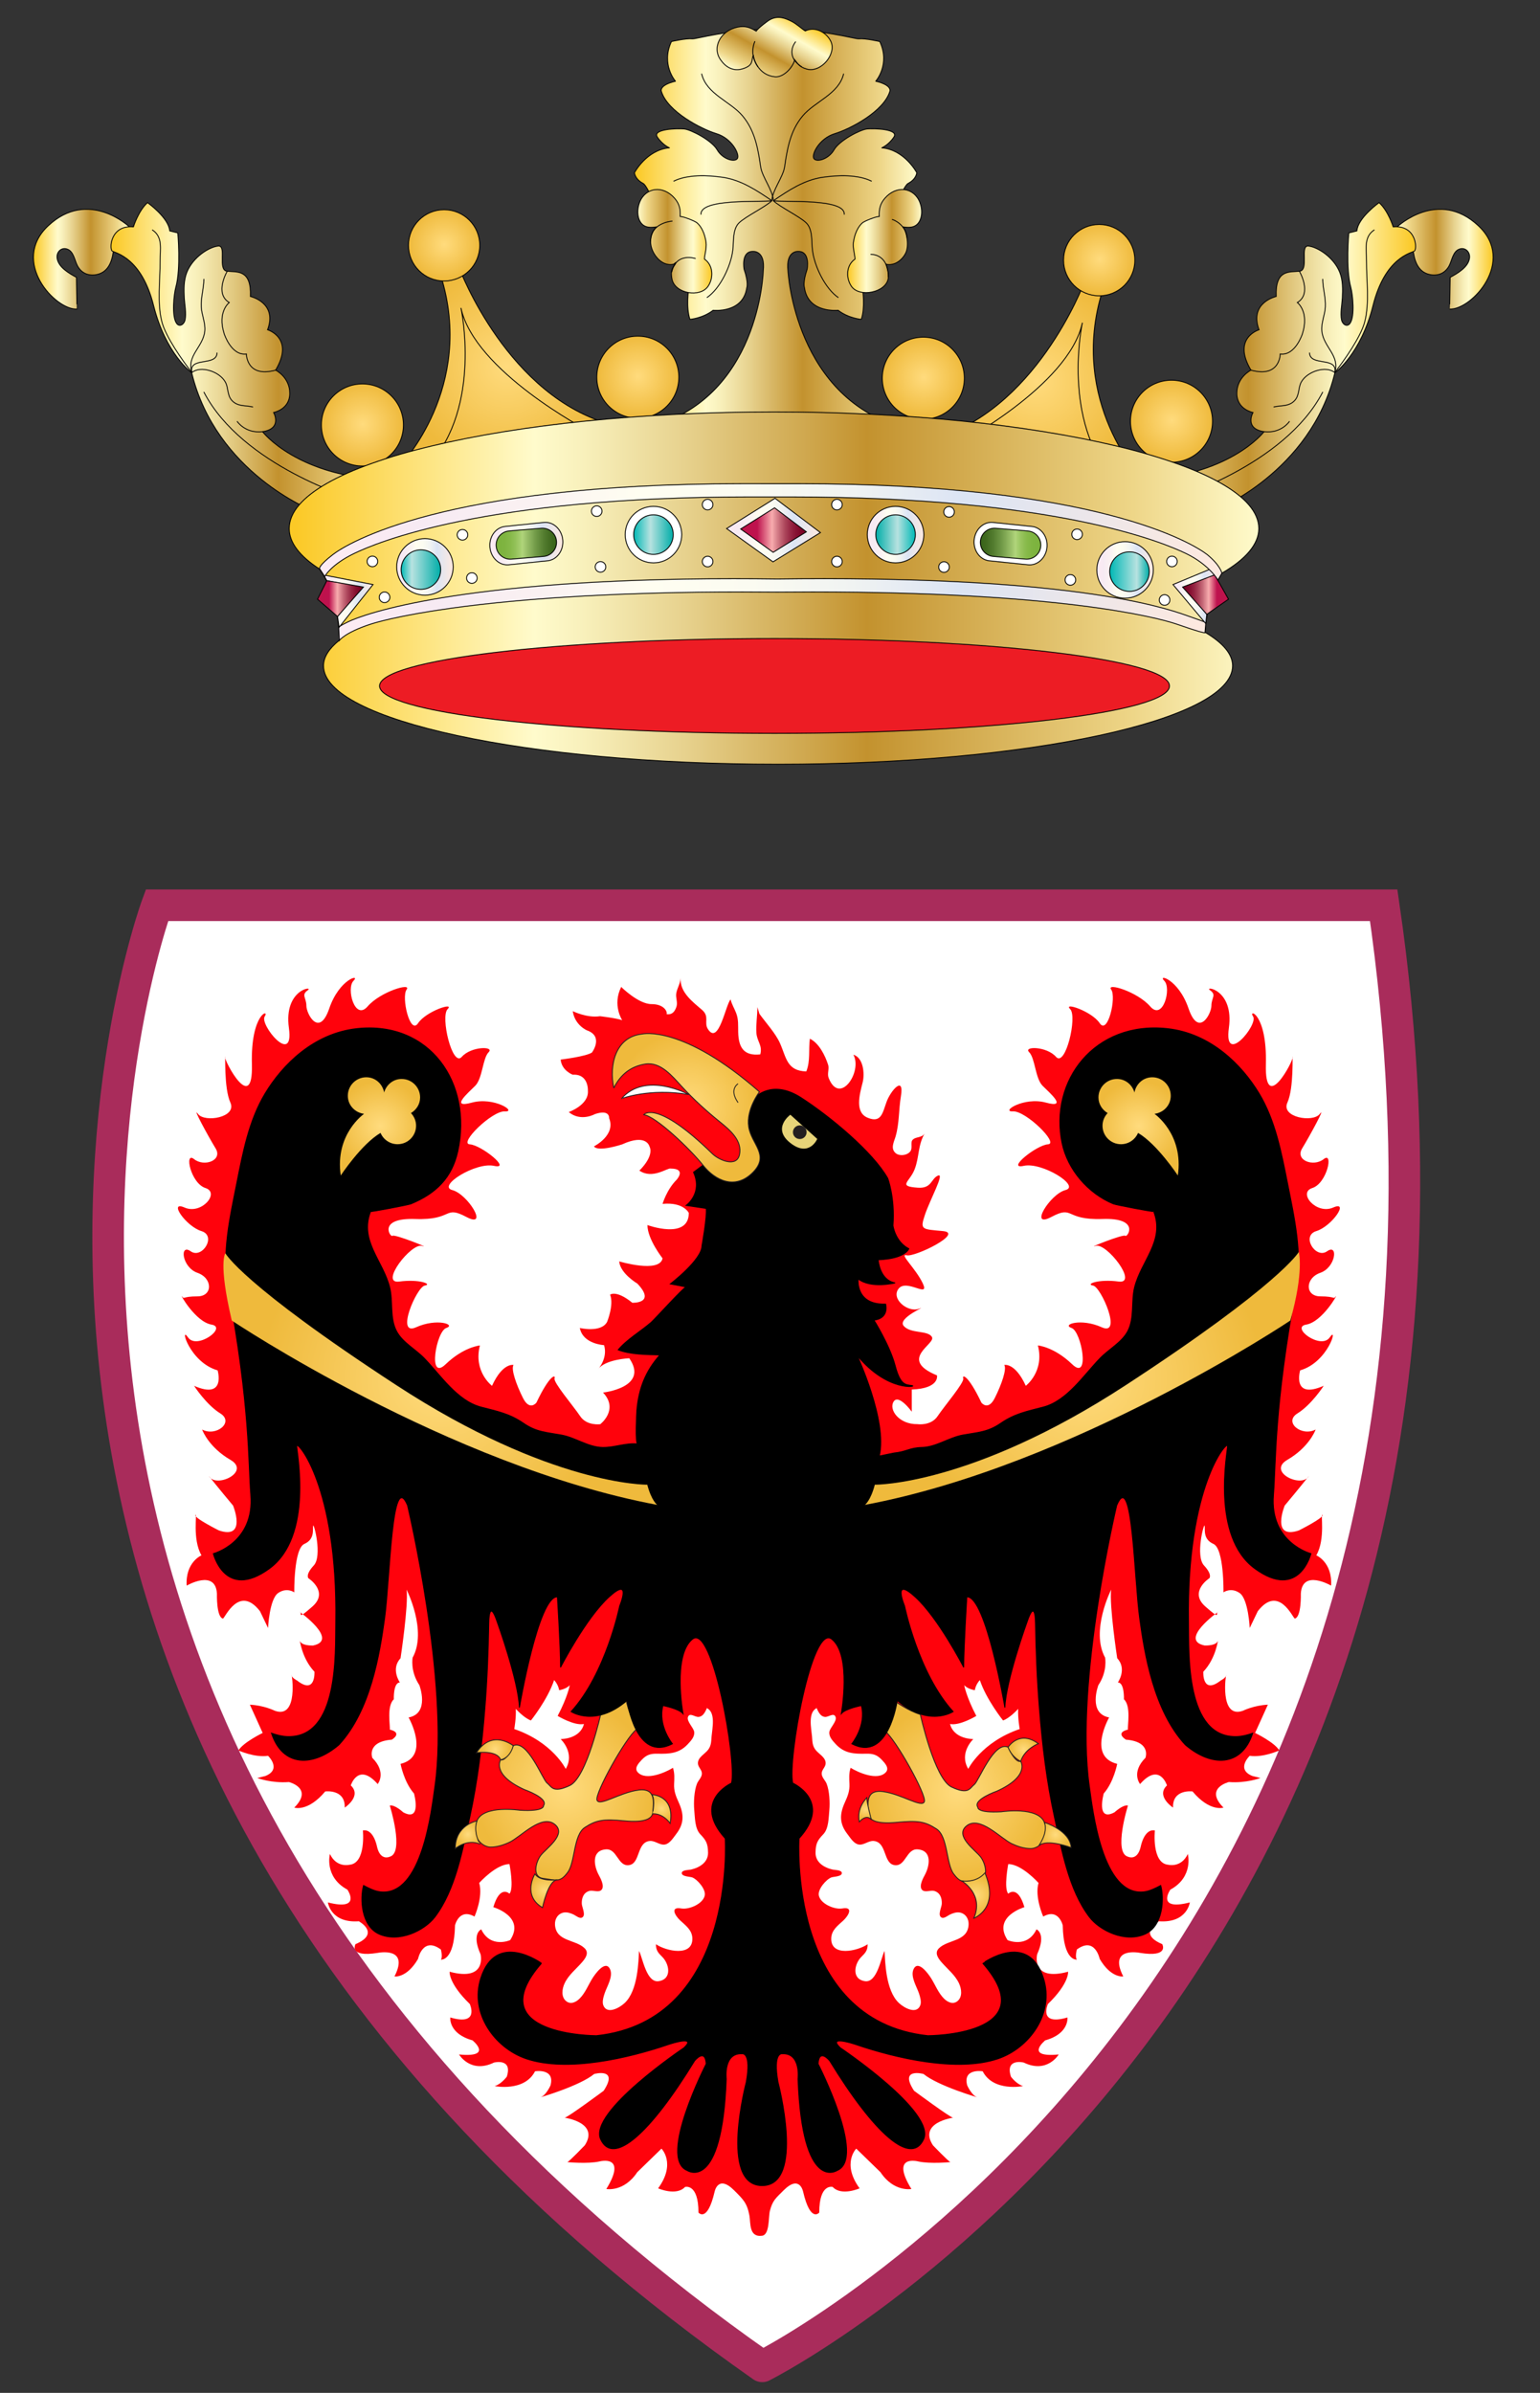
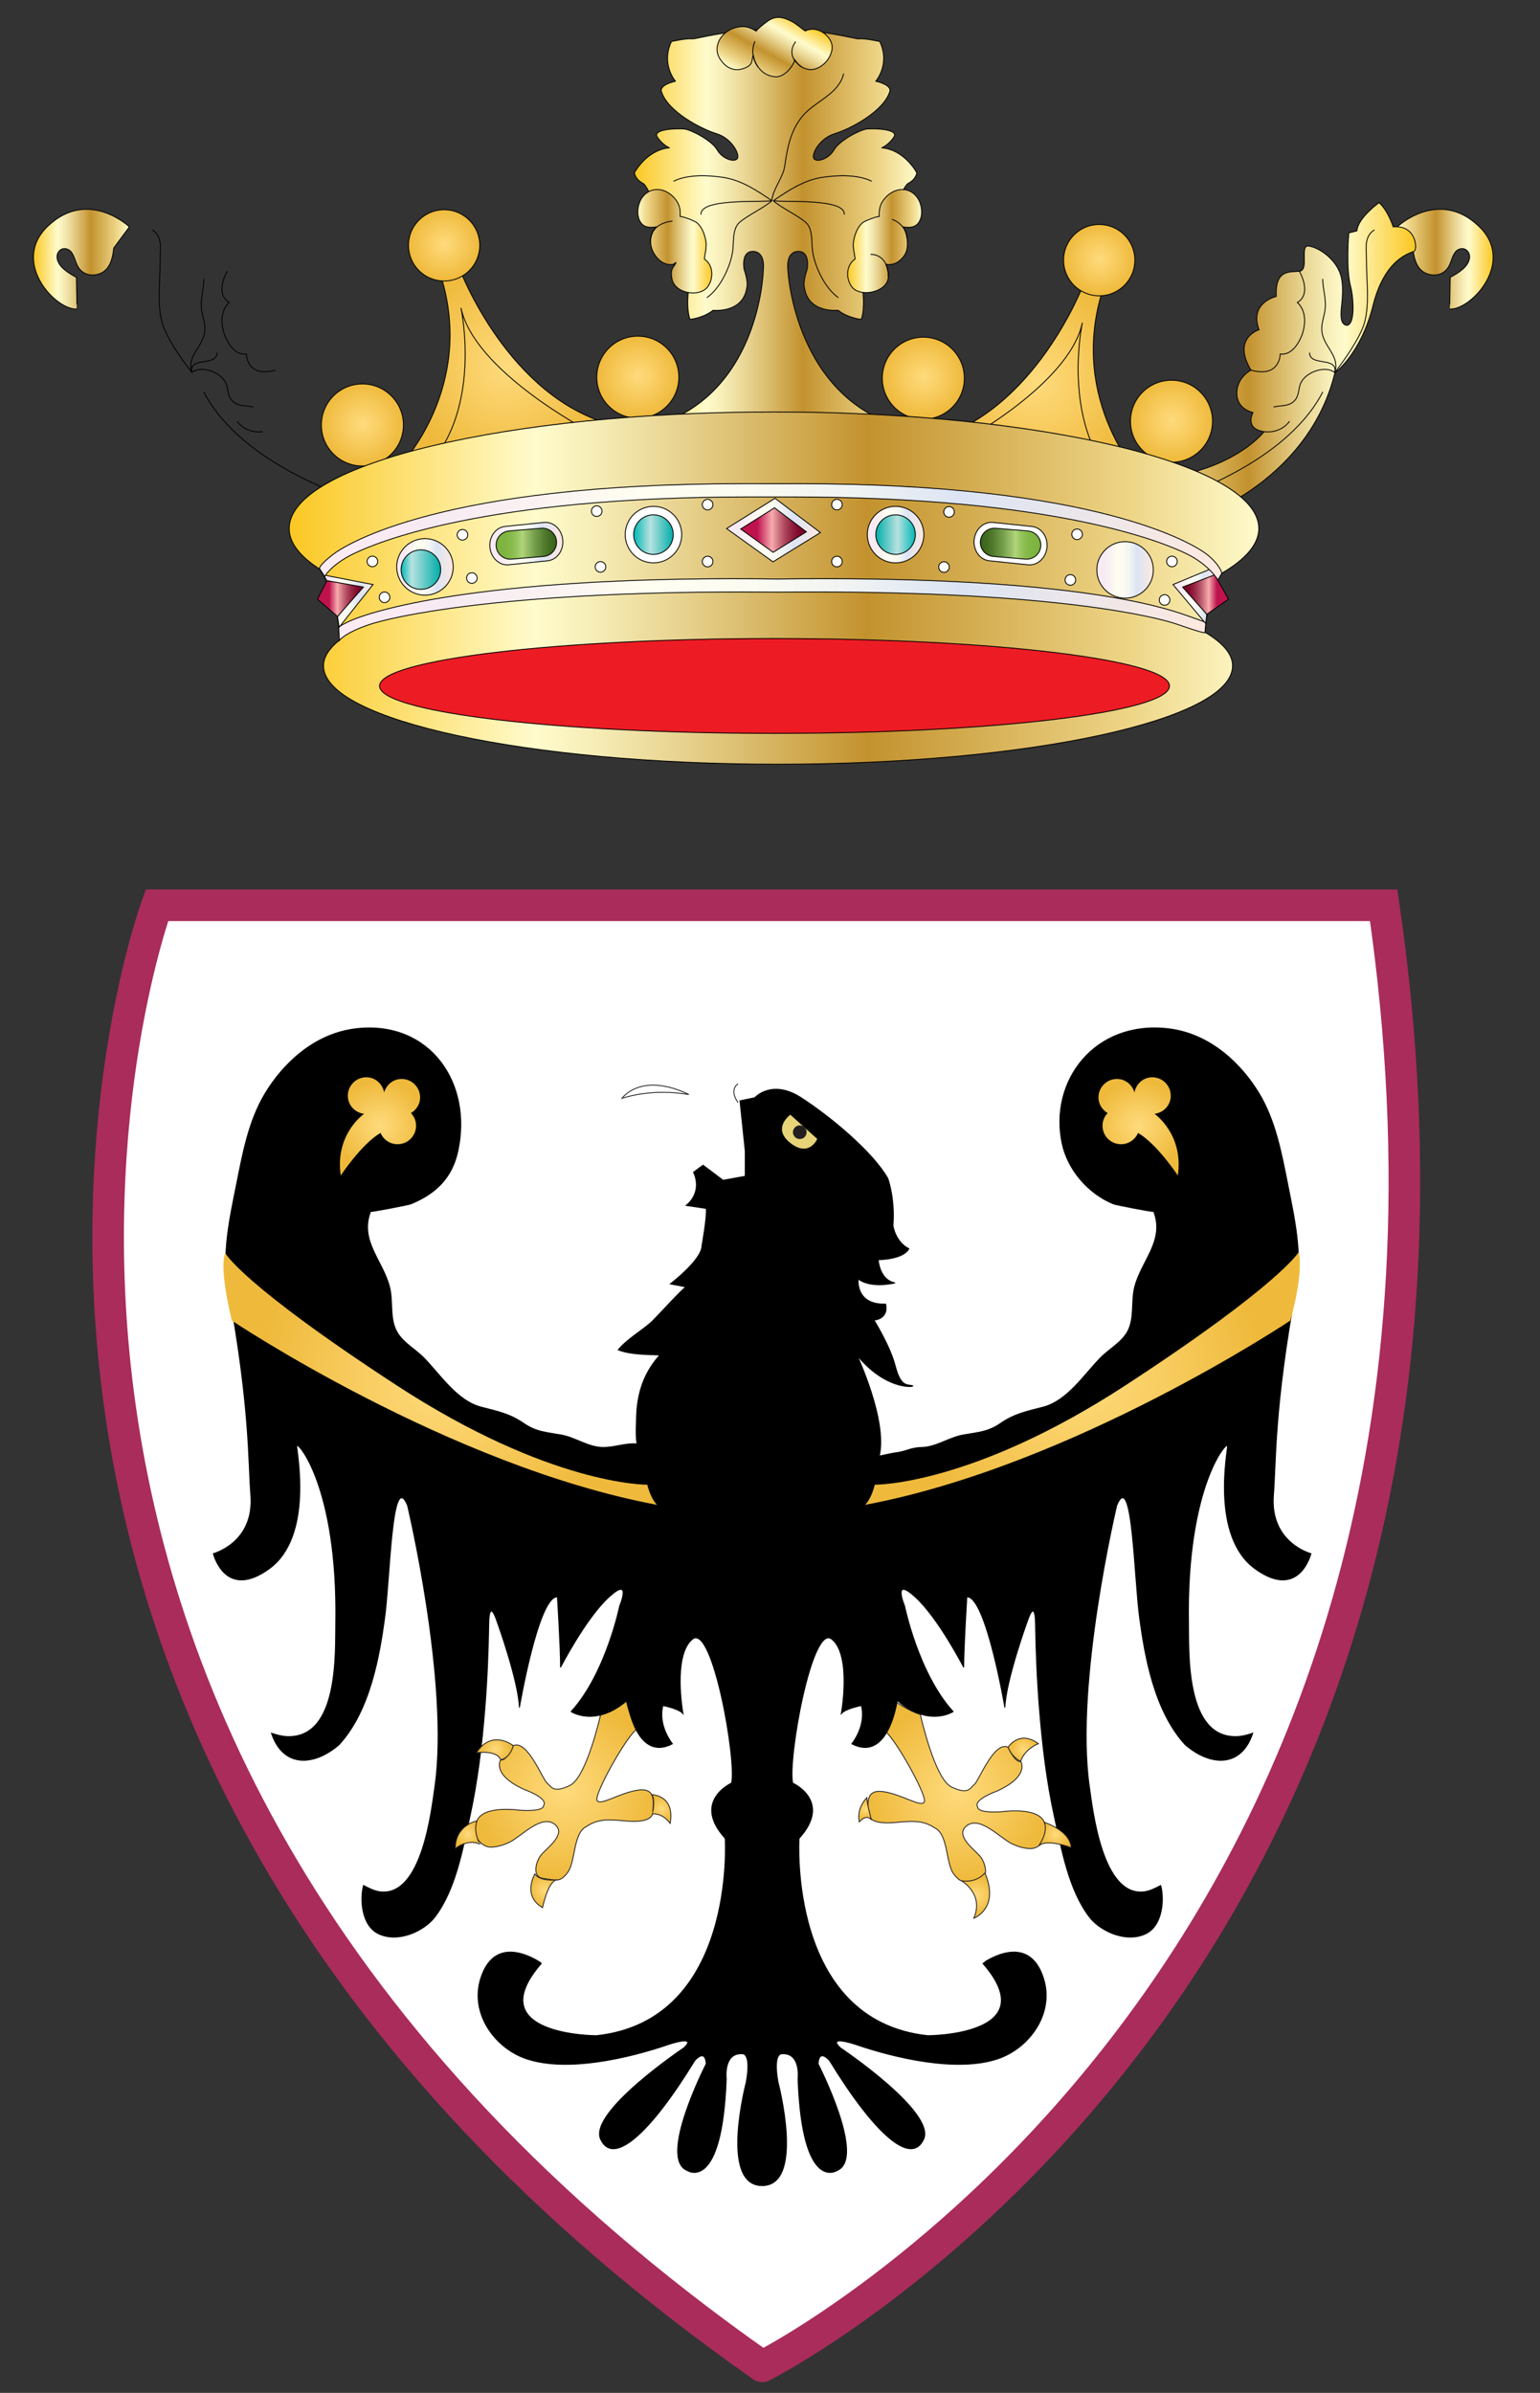
<svg xmlns="http://www.w3.org/2000/svg" xmlns:ns1="http://www.inkscape.org/namespaces/inkscape" xmlns:ns2="http://sodipodi.sourceforge.net/DTD/sodipodi-0.dtd" xmlns:xlink="http://www.w3.org/1999/xlink" version="1.1" id="Layer_4" x="0px" y="0px" width="439px" height="682px" viewBox="0 0 439 682" enable-background="new 0 0 439 682" xml:space="preserve" ns1:version="0.47 r22583" ns2:docname="Trentino_CoA.svg">
  <rect x="0" y="0" width="439" height="682" fill="#333333" stroke="none" />
  <title id="title4484">Stemma Provincia autonoma di Trento</title>
  <defs id="defs862">
    <ns1:perspective ns2:type="inkscape:persp3d" ns1:vp_x="0 : 341 : 1" ns1:vp_y="0 : 1000 : 0" ns1:vp_z="439 : 341 : 1" ns1:persp3d-origin="219.5 : 227.33333 : 1" id="perspective866" />
    <radialGradient ns1:collect="always" xlink:href="#SVGID_34_" id="radialGradient4450" gradientUnits="userSpaceOnUse" gradientTransform="matrix(-1.397,0,0,-1.397,51.808,1013.38)" cx="-195.299" cy="495.738" r="9.15" />
    <radialGradient ns1:collect="always" xlink:href="#SVGID_33_" id="radialGradient4452" gradientUnits="userSpaceOnUse" gradientTransform="matrix(1.397,0,0,-1.397,-146.483,1013.38)" cx="182.453" cy="495.74" r="9.15" />
    <radialGradient ns1:collect="always" xlink:href="#SVGID_19_" id="radialGradient4454" gradientUnits="userSpaceOnUse" gradientTransform="matrix(-1.472,0,0,-1.397,68.962,1013.38)" cx="-162.73" cy="444.306" r="34.921" />
    <radialGradient ns1:collect="always" xlink:href="#SVGID_18_" id="radialGradient4456" gradientUnits="userSpaceOnUse" gradientTransform="matrix(1.472,0,0,-1.397,-153.1,1013.38)" cx="189.238" cy="444.169" r="34.802" />
    <radialGradient ns1:collect="always" xlink:href="#SVGID_17_" id="radialGradient4458" gradientUnits="userSpaceOnUse" gradientTransform="matrix(1.397,0,0,-1.397,-146.483,1013.38)" cx="243.558" cy="503.612" r="0" />
    <radialGradient ns1:collect="always" xlink:href="#SVGID_16_" id="radialGradient4460" gradientUnits="userSpaceOnUse" gradientTransform="matrix(1.397,0,0,-1.397,-146.483,1013.38)" cx="244.941" cy="499.535" r="15.114" />
    <radialGradient ns1:collect="always" xlink:href="#SVGID_15_" id="radialGradient4462" gradientUnits="userSpaceOnUse" gradientTransform="matrix(1.397,0,0,-1.397,-146.483,1013.38)" cx="281.467" cy="356.269" r="1.972" />
    <radialGradient ns1:collect="always" xlink:href="#SVGID_14_" id="radialGradient4464" gradientUnits="userSpaceOnUse" gradientTransform="matrix(1.397,0,0,-1.397,-146.483,1013.38)" cx="304.037" cy="338.765" r="3.848" />
    <radialGradient ns1:collect="always" xlink:href="#SVGID_13_" id="radialGradient4466" gradientUnits="userSpaceOnUse" gradientTransform="matrix(1.397,0,0,-1.397,-146.483,1013.38)" cx="320.237" cy="351.119" r="2.955" />
    <radialGradient ns1:collect="always" xlink:href="#SVGID_12_" id="radialGradient4468" gradientUnits="userSpaceOnUse" gradientTransform="matrix(1.397,0,0,-1.397,-146.483,1013.38)" cx="205.839" cy="374.811" r="0" />
    <radialGradient ns1:collect="always" xlink:href="#SVGID_11_" id="radialGradient4470" gradientUnits="userSpaceOnUse" gradientTransform="matrix(1.397,0,0,-1.397,-146.483,1013.38)" cx="313.751" cy="368.514" r="2.747" />
    <radialGradient ns1:collect="always" xlink:href="#SVGID_10_" id="radialGradient4472" gradientUnits="userSpaceOnUse" gradientTransform="matrix(1.397,0,0,-1.397,-146.483,1013.38)" cx="239.897" cy="356.423" r="2.482" />
    <radialGradient ns1:collect="always" xlink:href="#SVGID_9_" id="radialGradient4474" gradientUnits="userSpaceOnUse" gradientTransform="matrix(1.397,0,0,-1.397,-146.483,1013.38)" cx="215.931" cy="339.742" r="3.092" />
    <radialGradient ns1:collect="always" xlink:href="#SVGID_8_" id="radialGradient4476" gradientUnits="userSpaceOnUse" gradientTransform="matrix(1.397,0,0,-1.397,-146.483,1013.38)" cx="200.339" cy="351.173" r="2.682" />
    <radialGradient ns1:collect="always" xlink:href="#SVGID_7_" id="radialGradient4478" gradientUnits="userSpaceOnUse" gradientTransform="matrix(1.397,0,0,-1.397,-146.483,1013.38)" cx="205.898" cy="368.506" r="3.022" />
    <radialGradient ns1:collect="always" xlink:href="#SVGID_6_" id="radialGradient4480" gradientUnits="userSpaceOnUse" gradientTransform="matrix(-1.397,0,0,-1.397,83.681,1013.38)" cx="-135.449" cy="360.022" r="18.294" />
    <radialGradient ns1:collect="always" xlink:href="#SVGID_5_" id="radialGradient4482" gradientUnits="userSpaceOnUse" gradientTransform="matrix(1.397,0,0,-1.397,-146.483,1013.38)" cx="220.048" cy="360.33" r="18.294" />
  </defs>
  <ns2:namedview pagecolor="#ffffff" bordercolor="#666666" borderopacity="1" objecttolerance="10" gridtolerance="10" guidetolerance="10" ns1:pageopacity="0" ns1:pageshadow="2" ns1:window-width="1280" ns1:window-height="751" id="namedview860" showgrid="false" ns1:zoom="0.73313783" ns1:cx="-17.154" ns1:cy="321.71013" ns1:window-x="-4" ns1:window-y="-4" ns1:window-maximized="1" ns1:current-layer="Layer_4" />
  <g id="Layer_2">
</g>
  <g id="Layer_3">
</g>
  <g id="Layer_5">
</g>
  <g id="g6">
    <linearGradient id="SVGID_1_" gradientUnits="userSpaceOnUse" x1="17.894" y1="631.96" x2="45.24" y2="631.96" gradientTransform="matrix(1 0 0 -1 -8.362 705.835)">
      <stop offset="0.006" style="stop-color:#FBC926" id="stop9" />
      <stop offset="0.253" style="stop-color:#FFFBCC" id="stop11" />
      <stop offset="0.304" style="stop-color:#F8F0BB" id="stop13" />
      <stop offset="0.407" style="stop-color:#E7D28E" id="stop15" />
      <stop offset="0.55" style="stop-color:#CCA246" id="stop17" />
      <stop offset="0.596" style="stop-color:#C3922E" id="stop19" />
      <stop offset="0.871" style="stop-color:#EED688" id="stop21" />
      <stop offset="1" style="stop-color:#FFFBCC" id="stop23" />
    </linearGradient>
    <path fill="url(#SVGID_1_)" stroke="#000000" stroke-width="0.25" stroke-linecap="round" stroke-linejoin="round" d="   M36.878,64.656c0,0-11.647-11.071-23.15-0.287c-10.832,10.152,2.013,24.013,8.196,23.726c0.05-0.002-0.139-8.2-0.135-9.05   c-2.071-1.107-5.206-2.895-5.52-5.527c-0.196-1.656,1.182-3.124,2.875-2.53c1.87,0.656,2.13,3.218,2.925,4.732   c1.114,2.121,3.162,3.028,5.525,2.528c3.62-0.767,4.507-4.353,4.826-7.552L36.878,64.656z" id="path25" />
    <linearGradient id="SVGID_2_" gradientUnits="userSpaceOnUse" x1="40" y1="604.223" x2="120.011" y2="604.223" gradientTransform="matrix(1 0 0 -1 -8.362 705.835)">
      <stop offset="0.006" style="stop-color:#FBC926" id="stop28" />
      <stop offset="0.253" style="stop-color:#FFFBCC" id="stop30" />
      <stop offset="0.304" style="stop-color:#F8F0BB" id="stop32" />
      <stop offset="0.407" style="stop-color:#E7D28E" id="stop34" />
      <stop offset="0.55" style="stop-color:#CCA246" id="stop36" />
      <stop offset="0.596" style="stop-color:#C3922E" id="stop38" />
      <stop offset="0.871" style="stop-color:#EED688" id="stop40" />
      <stop offset="1" style="stop-color:#FFFBCC" id="stop42" />
    </linearGradient>
-     <path fill="url(#SVGID_2_)" stroke="#000000" stroke-width="0.25" d="M48.381,65.807c-0.288-3.738-6.327-8.052-6.327-8.052   c-2.588,2.301-4.026,6.901-4.026,6.901c-6.615-0.575-6.902,6.327-6.039,6.901c0.863,0.575,8.34,1.727,11.79,15.529   c3.451,13.805,10.875,19.179,10.875,19.179c6.902,28.471,34.276,39.201,34.276,39.201l22.719-8.627   c-26.745-0.575-36.81-13.804-36.81-13.804c5.751-0.863,3.163-5.465,3.163-5.465s4.602-0.862,4.602-5.464   c0-4.601-4.026-6.613-4.026-6.613c5.463-9.203-2.301-11.503-2.301-11.503c2.876-7.766-4.889-9.49-4.889-9.49   c0.287-7.766-3.739-6.902-6.615-7.189c-2.875-0.288,0-7.477-2.588-7.189c-2.588,0.288-7.189,3.164-8.915,7.477   c-0.915,2.288-0.875,4.93-0.739,7.347c0.112,1.979,0.618,4.275,0.222,6.244c-0.236,1.183-1.553,2.198-2.429,0.957   c-1.44-2.037-0.739-8.349-0.218-10.233c1.51-5.465,0.575-15.529,0.575-15.529L48.381,65.807z" id="path44" />
    <path fill="none" stroke="#000000" stroke-width="0.25" d="M64.774,77.311c0,0-3.739,6.327,0.575,8.915   c0,0-3.451,2.588-1.438,8.915c0,0,2.013,6.327,6.327,5.752c0,0,0,6.902,8.34,4.602" id="path46" />
    <path fill="none" stroke="#000000" stroke-width="0.25" stroke-linecap="square" d="M100.866,142.232   c0,0-31.778-9.418-42.706-30.412" id="path48" />
    <path fill="none" stroke="#000000" stroke-width="0.25" stroke-linecap="square" d="M67.65,120.16c0,0,2.301,3.45,7.189,2.876" id="path50" />
    <g id="g52">
      <path fill="none" stroke="#000000" stroke-width="0.25" d="M54.688,106.188c2.473-2.065,7.901-0.36,9.577,2.751    c0.884,1.643,0.453,3.717,1.87,5.235c1.664,1.782,3.893,1.299,5.991,1.826" id="path54" />
      <path fill="none" stroke="#000000" stroke-width="0.25" d="M58.125,79.5c-0.019,2.724-0.883,5.262-0.751,7.957    c0.113,2.312,1.239,4.578,1,6.921c-0.465,4.554-5.242,6.978-3.686,11.809" id="path56" />
      <path fill="none" stroke="#000000" stroke-width="0.25" d="M54.688,106.188c-2.702-3.474-7.436-10.174-8.541-14.459    c-1.399-5.425-0.486-11.784-0.508-17.356c-0.013-3.229,0.884-6.892-2.264-8.871" id="path58" />
      <path fill="none" stroke="#000000" stroke-width="0.25" d="M54.688,106.188c-0.933-4.712,7.159-1.604,7.188-5.688" id="path60" />
    </g>
  </g>
  <g id="g62">
    <linearGradient id="SVGID_3_" gradientUnits="userSpaceOnUse" x1="-470.83" y1="631.96" x2="-443.483" y2="631.96" gradientTransform="matrix(-1 0 0 -1 -45.181 705.835)">
      <stop offset="0.006" style="stop-color:#FBC926" id="stop65" />
      <stop offset="0.253" style="stop-color:#FFFBCC" id="stop67" />
      <stop offset="0.304" style="stop-color:#F8F0BB" id="stop69" />
      <stop offset="0.407" style="stop-color:#E7D28E" id="stop71" />
      <stop offset="0.55" style="stop-color:#CCA246" id="stop73" />
      <stop offset="0.596" style="stop-color:#C3922E" id="stop75" />
      <stop offset="0.871" style="stop-color:#EED688" id="stop77" />
      <stop offset="1" style="stop-color:#FFFBCC" id="stop79" />
    </linearGradient>
    <path fill="url(#SVGID_3_)" stroke="#000000" stroke-width="0.25" stroke-linecap="round" stroke-linejoin="round" d="   M398.303,64.656c0,0,11.647-11.071,23.15-0.287c10.832,10.152-2.013,24.013-8.195,23.726c-0.05-0.002,0.14-8.2,0.135-9.05   c2.071-1.107,5.206-2.895,5.521-5.527c0.196-1.656-1.182-3.124-2.875-2.53c-1.869,0.656-2.131,3.218-2.926,4.732   c-1.113,2.121-3.161,3.028-5.524,2.528c-3.62-0.767-4.507-4.353-4.825-7.552L398.303,64.656z" id="path81" />
    <linearGradient id="SVGID_4_" gradientUnits="userSpaceOnUse" x1="-448.723" y1="604.223" x2="-368.713" y2="604.223" gradientTransform="matrix(-1 0 0 -1 -45.181 705.835)">
      <stop offset="0.006" style="stop-color:#FBC926" id="stop84" />
      <stop offset="0.253" style="stop-color:#FFFBCC" id="stop86" />
      <stop offset="0.304" style="stop-color:#F8F0BB" id="stop88" />
      <stop offset="0.407" style="stop-color:#E7D28E" id="stop90" />
      <stop offset="0.55" style="stop-color:#CCA246" id="stop92" />
      <stop offset="0.596" style="stop-color:#C3922E" id="stop94" />
      <stop offset="0.871" style="stop-color:#EED688" id="stop96" />
      <stop offset="1" style="stop-color:#FFFBCC" id="stop98" />
    </linearGradient>
    <path fill="url(#SVGID_4_)" stroke="#000000" stroke-width="0.25" d="M386.801,65.807c0.287-3.738,6.326-8.052,6.326-8.052   c2.588,2.301,4.025,6.901,4.025,6.901c6.614-0.575,6.901,6.327,6.039,6.901c-0.862,0.575-8.341,1.727-11.789,15.529   c-3.451,13.805-10.875,19.179-10.875,19.179c-6.902,28.471-34.276,39.201-34.276,39.201l-22.719-8.627   c26.745-0.575,36.81-13.804,36.81-13.804c-5.751-0.863-3.162-5.465-3.162-5.465s-4.602-0.862-4.602-5.464   c0-4.601,4.024-6.613,4.024-6.613c-5.463-9.203,2.302-11.503,2.302-11.503c-2.877-7.766,4.889-9.49,4.889-9.49   c-0.287-7.766,3.738-6.902,6.615-7.189c2.875-0.288,0-7.477,2.588-7.189c2.588,0.288,7.188,3.164,8.914,7.477   c0.915,2.288,0.875,4.93,0.74,7.347c-0.112,1.979-0.618,4.275-0.224,6.244c0.236,1.183,1.554,2.198,2.43,0.957   c1.439-2.037,0.738-8.349,0.218-10.233c-1.511-5.465-0.574-15.529-0.574-15.529L386.801,65.807z" id="path100" />
    <path fill="none" stroke="#000000" stroke-width="0.25" d="M370.408,77.311c0,0,3.737,6.327-0.576,8.915   c0,0,3.451,2.588,1.438,8.915c0,0-2.012,6.327-6.325,5.752c0,0,0,6.902-8.34,4.602" id="path102" />
    <path fill="none" stroke="#000000" stroke-width="0.25" stroke-linecap="square" d="M334.316,142.232   c0,0,31.776-9.418,42.704-30.412" id="path104" />
    <path fill="none" stroke="#000000" stroke-width="0.25" stroke-linecap="square" d="M367.531,120.16c0,0-2.301,3.45-7.189,2.876" id="path106" />
    <g id="g108">
      <path fill="none" stroke="#000000" stroke-width="0.25" d="M380.494,106.188c-2.474-2.065-7.901-0.36-9.577,2.751    c-0.884,1.643-0.452,3.717-1.87,5.235c-1.664,1.782-3.893,1.299-5.99,1.826" id="path110" />
      <path fill="none" stroke="#000000" stroke-width="0.25" d="M377.057,79.5c0.021,2.724,0.884,5.262,0.751,7.957    c-0.112,2.312-1.238,4.578-0.999,6.921c0.466,4.554,5.242,6.978,3.687,11.809" id="path112" />
      <path fill="none" stroke="#000000" stroke-width="0.25" d="M380.494,106.188c2.701-3.474,7.436-10.174,8.541-14.459    c1.397-5.425,0.484-11.784,0.508-17.356c0.013-3.229-0.884-6.892,2.264-8.871" id="path114" />
      <path fill="none" stroke="#000000" stroke-width="0.25" d="M380.494,106.188c0.933-4.712-7.159-1.604-7.188-5.688" id="path116" />
    </g>
  </g>
  <radialGradient id="SVGID_5_" cx="220.048" cy="360.33" r="18.294" gradientTransform="matrix(1.397 0 0 -1.397 -147.211 1005.832)" gradientUnits="userSpaceOnUse">
    <stop offset="0" style="stop-color:#FFDB7D" id="stop123" />
    <stop offset="1" style="stop-color:#EFBA3C" id="stop125" />
  </radialGradient>
  <radialGradient id="SVGID_6_" cx="-135.449" cy="360.022" r="18.294" gradientTransform="matrix(-1.397 0 0 -1.397 82.953 1005.832)" gradientUnits="userSpaceOnUse">
    <stop offset="0" style="stop-color:#FFDB7D" id="stop130" />
    <stop offset="1" style="stop-color:#EFBA3C" id="stop132" />
  </radialGradient>
  <radialGradient id="SVGID_7_" cx="205.898" cy="368.506" r="3.022" gradientTransform="matrix(1.397 0 0 -1.397 -147.211 1005.832)" gradientUnits="userSpaceOnUse">
    <stop offset="0" style="stop-color:#FFDB7D" id="stop139" />
    <stop offset="1" style="stop-color:#EFBA3C" id="stop141" />
  </radialGradient>
  <radialGradient id="SVGID_8_" cx="200.339" cy="351.173" r="2.682" gradientTransform="matrix(1.397 0 0 -1.397 -147.211 1005.832)" gradientUnits="userSpaceOnUse">
    <stop offset="0" style="stop-color:#FFDB7D" id="stop146" />
    <stop offset="1" style="stop-color:#EFBA3C" id="stop148" />
  </radialGradient>
  <radialGradient id="SVGID_9_" cx="215.931" cy="339.742" r="3.092" gradientTransform="matrix(1.397 0 0 -1.397 -147.211 1005.832)" gradientUnits="userSpaceOnUse">
    <stop offset="0" style="stop-color:#FFDB7D" id="stop153" />
    <stop offset="1" style="stop-color:#EFBA3C" id="stop155" />
  </radialGradient>
  <radialGradient id="SVGID_10_" cx="239.897" cy="356.423" r="2.482" gradientTransform="matrix(1.397 0 0 -1.397 -147.211 1005.832)" gradientUnits="userSpaceOnUse">
    <stop offset="0" style="stop-color:#FFDB7D" id="stop160" />
    <stop offset="1" style="stop-color:#EFBA3C" id="stop162" />
  </radialGradient>
  <radialGradient id="SVGID_11_" cx="313.751" cy="368.514" r="2.747" gradientTransform="matrix(1.397 0 0 -1.397 -147.211 1005.832)" gradientUnits="userSpaceOnUse">
    <stop offset="0" style="stop-color:#FFDB7D" id="stop167" />
    <stop offset="1" style="stop-color:#EFBA3C" id="stop169" />
  </radialGradient>
  <radialGradient id="SVGID_12_" cx="205.839" cy="374.811" r="0" gradientTransform="matrix(1.397 0 0 -1.397 -147.211 1005.832)" gradientUnits="userSpaceOnUse">
    <stop offset="0" style="stop-color:#FFDB7D" id="stop174" />
    <stop offset="1" style="stop-color:#EFBA3C" id="stop176" />
  </radialGradient>
  <radialGradient id="SVGID_13_" cx="320.237" cy="351.119" r="2.955" gradientTransform="matrix(1.397 0 0 -1.397 -147.211 1005.832)" gradientUnits="userSpaceOnUse">
    <stop offset="0" style="stop-color:#FFDB7D" id="stop181" />
    <stop offset="1" style="stop-color:#EFBA3C" id="stop183" />
  </radialGradient>
  <radialGradient id="SVGID_14_" cx="304.037" cy="338.765" r="3.848" gradientTransform="matrix(1.397 0 0 -1.397 -147.211 1005.832)" gradientUnits="userSpaceOnUse">
    <stop offset="0" style="stop-color:#FFDB7D" id="stop188" />
    <stop offset="1" style="stop-color:#EFBA3C" id="stop190" />
  </radialGradient>
  <radialGradient id="SVGID_15_" cx="281.467" cy="356.269" r="1.972" gradientTransform="matrix(1.397 0 0 -1.397 -147.211 1005.832)" gradientUnits="userSpaceOnUse">
    <stop offset="0" style="stop-color:#FFDB7D" id="stop195" />
    <stop offset="1" style="stop-color:#EFBA3C" id="stop197" />
  </radialGradient>
  <radialGradient id="SVGID_16_" cx="244.941" cy="499.535" r="15.114" gradientTransform="matrix(1.397 0 0 -1.397 -147.211 1005.832)" gradientUnits="userSpaceOnUse">
    <stop offset="0" style="stop-color:#FFDB7D" id="stop202" />
    <stop offset="1" style="stop-color:#EFBA3C" id="stop204" />
  </radialGradient>
  <radialGradient id="SVGID_17_" cx="243.558" cy="503.612" r="0" gradientTransform="matrix(1.397 0 0 -1.397 -147.211 1005.832)" gradientUnits="userSpaceOnUse">
    <stop offset="0" style="stop-color:#FFDB7D" id="stop209" />
    <stop offset="1" style="stop-color:#EFBA3C" id="stop211" />
  </radialGradient>
  <radialGradient id="SVGID_18_" cx="189.238" cy="444.169" r="34.802" gradientTransform="matrix(1.472 0 0 -1.397 -153.828 1005.832)" gradientUnits="userSpaceOnUse">
    <stop offset="0" style="stop-color:#FFDB7D" id="stop232" />
    <stop offset="1" style="stop-color:#EFBA3C" id="stop234" />
  </radialGradient>
  <radialGradient id="SVGID_19_" cx="-162.73" cy="444.306" r="34.921" gradientTransform="matrix(-1.472 0 0 -1.397 68.234 1005.832)" gradientUnits="userSpaceOnUse">
    <stop offset="0" style="stop-color:#FFDB7D" id="stop239" />
    <stop offset="1" style="stop-color:#EFBA3C" id="stop241" />
  </radialGradient>
  <path fill="none" stroke="#A92C5B" stroke-width="9" d="M394.443,258.01H44.739c0,0-86.659,234.671,172.551,416.424  C217.29,674.434,438.921,563.232,394.443,258.01z" id="path245" style="fill:#ffffff;fill-opacity:1" />
  <linearGradient id="SVGID_20_" gradientUnits="userSpaceOnUse" x1="189.225" y1="640.599" x2="269.703" y2="640.599" gradientTransform="matrix(1 0 0 -1 -8.362 705.835)">
    <stop offset="0.006" style="stop-color:#FBC926" id="stop248" />
    <stop offset="0.253" style="stop-color:#FFFBCC" id="stop250" />
    <stop offset="0.304" style="stop-color:#F8F0BB" id="stop252" />
    <stop offset="0.407" style="stop-color:#E7D28E" id="stop254" />
    <stop offset="0.55" style="stop-color:#CCA246" id="stop256" />
    <stop offset="0.596" style="stop-color:#C3922E" id="stop258" />
    <stop offset="0.871" style="stop-color:#EED688" id="stop260" />
    <stop offset="1" style="stop-color:#FFFBCC" id="stop262" />
  </linearGradient>
  <path fill="url(#SVGID_20_)" stroke="#000000" stroke-width="0.25" stroke-linecap="round" stroke-linejoin="round" d="  M258.604,122.174c-32.108-7.956-33.979-44.958-33.979-44.958c-0.67-5.942,2.975-5.561,2.975-5.561c3.452,0,2.49,5.08,2.49,5.08  c-1.339,3.931-0.764,5.273-0.764,5.273c1.052,7.38,9.589,6.424,9.589,6.424c2.972,2.301,6.614,2.588,6.614,2.588  c1.15-3.451,0.377-8.533,0.377-8.533s10.552-28.948,12.941-30.196c2.399-1.247,2.493-3.066,2.493-3.066s-3.45-6.521-9.971-7.095  c0,0,1.919-0.768,3.45-3.067c1.537-2.301-5.747-2.492-7.666-2.301c-1.92,0.191-7.863,3.258-9.396,5.942  c-1.531,2.685-4.982,3.644-5.751,2.495c-0.771-1.15,1.536-5.755,5.945-7.097c4.407-1.341,13.991-6.327,15.718-12.079  c0,0,0.768-1.725-4.025-2.875c0,0,4.219-4.791,1.149-11.311c0,0-4.215-0.961-5.94-0.77c-1.133,0.126-10.442-2.799-23.752-2.771  c-13.309-0.026-22.622,2.898-23.753,2.771c-1.725-0.192-5.942,0.77-5.942,0.77c-3.067,6.52,1.15,11.311,1.15,11.311  c-4.793,1.15-4.026,2.875-4.026,2.875c1.726,5.752,11.313,10.737,15.721,12.079s6.712,5.945,5.945,7.097  c-0.767,1.148-4.22,0.189-5.752-2.495c-1.532-2.686-7.478-5.751-9.396-5.942s-9.201,0-7.667,2.301c1.534,2.3,3.45,3.067,3.45,3.067  c-6.518,0.575-9.968,7.095-9.968,7.095s0.095,1.82,2.491,3.066c2.395,1.247,12.941,30.196,12.941,30.196s-0.77,5.082,0.382,8.533  c0,0,3.642-0.287,6.613-2.588c0,0,8.533,0.957,9.588-6.424c0,0,0.577-1.343-0.767-5.273c0,0-0.959-5.08,2.491-5.08  c0,0,3.645-0.382,2.974,5.561c0,0-0.957,36.714-33.073,44.67" id="path264" />
  <g id="g266">
    <linearGradient id="SVGID_21_" gradientUnits="userSpaceOnUse" x1="249.996" y1="637.126" x2="271.097" y2="637.126" gradientTransform="matrix(1 0 0 -1 -8.362 705.835)">
      <stop offset="0.006" style="stop-color:#FBC926" id="stop269" />
      <stop offset="0.253" style="stop-color:#FFFBCC" id="stop271" />
      <stop offset="0.304" style="stop-color:#F8F0BB" id="stop273" />
      <stop offset="0.407" style="stop-color:#E7D28E" id="stop275" />
      <stop offset="0.55" style="stop-color:#CCA246" id="stop277" />
      <stop offset="0.596" style="stop-color:#C3922E" id="stop279" />
      <stop offset="0.871" style="stop-color:#EED688" id="stop281" />
      <stop offset="1" style="stop-color:#FFFBCC" id="stop283" />
    </linearGradient>
    <path fill="url(#SVGID_21_)" stroke="#000000" stroke-width="0.25" d="M250.652,61.685c-0.904,0.009-4.176,1.298-4.795,1.822   c-1.25,1.054-2.273,3.154-2.59,5.655c-0.191,1.533,0.5,3.91,0.465,4.684c-2.494,1.701-2.666,5.305-1.039,7.731   c2.232,3.334,10.002,1.843,10.541-2.351c0.172-1.303-0.25-2.665-0.67-3.92c-0.063-0.194,0.072,0.187,0,0   c2.318,0.542,4.498-1.045,5.561-3.076c1.249-2.396,0.148-6.909-0.832-7.578c1.752,0.271,3.566,0.345,4.664-1.327   c1.034-1.573,0.936-3.871,0.292-5.565c-1.663-4.384-6.713-5.084-10.017-1.239C250.827,58.161,250.57,59.651,250.652,61.685   L250.652,61.685z" id="path285" />
    <path fill="none" stroke="#000000" stroke-width="0.25" stroke-linecap="round" d="M248.252,72.494c0,0,4.982-0.264,4.982,6.444" id="path287" />
    <path fill="none" stroke="#000000" stroke-width="0.25" stroke-linecap="round" d="M254.363,62.572   c0.287-0.009,3.955,1.485,4.24,5.32" id="path289" />
  </g>
  <g id="g291">
    <linearGradient id="SVGID_22_" gradientUnits="userSpaceOnUse" x1="-6.445" y1="637.078" x2="14.656" y2="637.078" gradientTransform="matrix(-1 0 0 -1 196.472 705.835)">
      <stop offset="0.006" style="stop-color:#FBC926" id="stop294" />
      <stop offset="0.253" style="stop-color:#FFFBCC" id="stop296" />
      <stop offset="0.304" style="stop-color:#F8F0BB" id="stop298" />
      <stop offset="0.407" style="stop-color:#E7D28E" id="stop300" />
      <stop offset="0.55" style="stop-color:#CCA246" id="stop302" />
      <stop offset="0.596" style="stop-color:#C3922E" id="stop304" />
      <stop offset="0.871" style="stop-color:#EED688" id="stop306" />
      <stop offset="1" style="stop-color:#FFFBCC" id="stop308" />
    </linearGradient>
    <path fill="url(#SVGID_22_)" stroke="#000000" stroke-width="0.25" d="M193.899,61.685c0.902,0.009,4.175,1.298,4.794,1.822   c1.249,1.054,2.273,3.154,2.588,5.655c0.194,1.534-0.499,3.911-0.462,4.684c2.493,1.701,2.665,5.305,1.038,7.731   c-2.234,3.334-9.468,2.132-10.296-2.021c-0.65-3.275,0.711-3.466,1.128-4.723c0.064-0.193-0.777,0.658-0.705,0.472   c-2.318,0.542-4.417-1.09-5.558-3.076c-2.161-3.763-0.148-6.909,0.831-7.578c-1.753,0.271-3.568,0.345-4.665-1.327   c-1.033-1.573-0.934-3.871-0.291-5.565c1.662-4.384,6.712-5.084,10.016-1.239C193.724,58.161,193.979,59.651,193.899,61.685   L193.899,61.685z" id="path310" />
-     <path fill="none" stroke="#000000" stroke-width="0.25" stroke-linecap="round" d="M198.213,73.668c0,0-5.465-1.822-6.711,3.833" id="path312" />
    <path fill="none" stroke="#000000" stroke-width="0.25" stroke-linecap="round" d="M191.599,63.028   c-0.288-0.009-6.327,0.623-6.111,5.728" id="path314" />
  </g>
  <path fill="none" stroke="#000000" stroke-width="0.25" stroke-linecap="round" stroke-linejoin="round" d="M203.246,61.637" id="path316" />
  <g id="g318">
    <linearGradient id="SVGID_23_" gradientUnits="userSpaceOnUse" x1="-203.094" y1="436.576" x2="-181.215" y2="436.576" gradientTransform="matrix(-0.491 0.871 -0.871 -0.491 506.781 395.621)">
      <stop offset="0.006" style="stop-color:#FBC926" id="stop321" />
      <stop offset="0.253" style="stop-color:#FFFBCC" id="stop323" />
      <stop offset="0.304" style="stop-color:#F8F0BB" id="stop325" />
      <stop offset="0.407" style="stop-color:#E7D28E" id="stop327" />
      <stop offset="0.55" style="stop-color:#CCA246" id="stop329" />
      <stop offset="0.596" style="stop-color:#C3922E" id="stop331" />
      <stop offset="0.871" style="stop-color:#EED688" id="stop333" />
      <stop offset="1" style="stop-color:#FFFBCC" id="stop335" />
    </linearGradient>
    <path fill="url(#SVGID_23_)" stroke="#000000" stroke-width="0.25" d="M215.563,8.881c0.453-0.784,3.228-2.903,3.941-3.285   c2.361-1.26,4.374-0.397,6.196,0.521c1.432,0.721,3.167,2.354,3.858,2.702c2.703-1.339,5.926,0.281,7.242,2.89   c1.807,3.581-2.74,9.122-6.813,7.979c-2.35-0.661-2.69-1.813-3.581-2.793c-0.14-0.149,0.211,0.493,0.086,0.34   c-0.667,2.287-3.28,4.862-5.563,4.645c-4.792-0.456-6.081-5.037-6.184-6.219c-0.623,1.657,0.141,2.952-3.02,3.942   c-3.766,1.177-5.932-2.077-6.039-2.207c-3.003-3.599-0.371-8.682,4.599-9.67C212.41,7.304,213.832,7.812,215.563,8.881   L215.563,8.881z" id="path337" />
    <path fill="none" stroke="#000000" stroke-width="0.25" stroke-linecap="round" d="M226.779,11.932c0,0-3.26,3.836,1.725,7.095" id="path339" />
    <path fill="none" stroke="#000000" stroke-width="0.25" stroke-linecap="round" d="M215.181,11.838   c-0.151,0.245-1.63,3.738,0.861,7.188" id="path341" />
  </g>
  <radialGradient id="SVGID_24_" cx="179.378" cy="633.475" r="8.375" gradientTransform="matrix(1.397 0 0 -1.397 -147.211 1005.832)" gradientUnits="userSpaceOnUse">
    <stop offset="0" style="stop-color:#FFDB7D" id="stop344" />
    <stop offset="1" style="stop-color:#EFBA3C" id="stop346" />
  </radialGradient>
  <circle fill="url(#SVGID_24_)" stroke="#000000" stroke-width="0.25" cx="103.309" cy="121.12" r="11.696" id="circle348" />
  <radialGradient id="SVGID_25_" cx="235.594" cy="643.223" r="8.375" gradientTransform="matrix(1.397 0 0 -1.397 -147.211 1005.832)" gradientUnits="userSpaceOnUse">
    <stop offset="0" style="stop-color:#FFDB7D" id="stop351" />
    <stop offset="1" style="stop-color:#EFBA3C" id="stop353" />
  </radialGradient>
  <circle fill="url(#SVGID_25_)" stroke="#000000" stroke-width="0.25" cx="181.819" cy="107.506" r="11.696" id="circle355" />
  <radialGradient id="SVGID_26_" cx="293.869" cy="643.014" r="8.374" gradientTransform="matrix(1.397 0 0 -1.397 -147.211 1005.832)" gradientUnits="userSpaceOnUse">
    <stop offset="0" style="stop-color:#FFDB7D" id="stop358" />
    <stop offset="1" style="stop-color:#EFBA3C" id="stop360" />
  </radialGradient>
  <path fill="url(#SVGID_26_)" stroke="#000000" stroke-width="0.25" d="M251.51,107.796c0-6.457,5.24-11.694,11.696-11.694  c6.458,0,11.696,5.237,11.696,11.694c0,6.46-5.238,11.697-11.696,11.697C256.75,119.493,251.51,114.256,251.51,107.796z" id="path362" />
  <radialGradient id="SVGID_27_" cx="344.524" cy="634.231" r="8.375" gradientTransform="matrix(1.397 0 0 -1.397 -147.211 1005.832)" gradientUnits="userSpaceOnUse">
    <stop offset="0" style="stop-color:#FFDB7D" id="stop365" />
    <stop offset="1" style="stop-color:#EFBA3C" id="stop367" />
  </radialGradient>
  <circle fill="url(#SVGID_27_)" stroke="#000000" stroke-width="0.25" cx="333.952" cy="120.064" r="11.696" id="circle369" />
  <g id="g371">
    <radialGradient id="SVGID_28_" cx="208.827" cy="645.282" r="20.883" gradientTransform="matrix(1.397 0 0 -1.397 -147.211 1005.832)" gradientUnits="userSpaceOnUse">
      <stop offset="0" style="stop-color:#FFDB7D" id="stop374" />
      <stop offset="1" style="stop-color:#EFBA3C" id="stop376" />
    </radialGradient>
    <path fill="url(#SVGID_28_)" stroke="#000000" stroke-width="0.25" d="M114.144,132.624c0,0,21.475-22.239,11.504-54.066   l5.367-1.919c0,0,13.805,36.813,43.713,44.481L114.144,132.624z" id="path378" />
    <path fill="none" stroke="#000000" stroke-width="0.25" d="M167.441,122.652c0,0-32.204-16.871-36.042-34.892   c0,0,6.139,27.992-9.203,44.863" id="path380" />
    <radialGradient id="SVGID_29_" cx="196.058" cy="670.129" r="7.276" gradientTransform="matrix(1.397 0 0 -1.397 -147.211 1005.832)" gradientUnits="userSpaceOnUse">
      <stop offset="0" style="stop-color:#FFDB7D" id="stop383" />
      <stop offset="1" style="stop-color:#EFBA3C" id="stop385" />
    </radialGradient>
    <circle fill="url(#SVGID_29_)" stroke="#000000" stroke-width="0.25" cx="126.604" cy="69.93" r="10.162" id="circle387" />
  </g>
  <g id="g389">
    <radialGradient id="SVGID_30_" cx="-159.01" cy="642.263" r="20.883" gradientTransform="matrix(-1.397 0 0 -1.397 73.439 1005.832)" gradientUnits="userSpaceOnUse">
      <stop offset="0" style="stop-color:#FFDB7D" id="stop392" />
      <stop offset="1" style="stop-color:#EFBA3C" id="stop394" />
    </radialGradient>
    <path fill="url(#SVGID_30_)" stroke="#000000" stroke-width="0.25" d="M325.806,136.84c0,0-21.475-22.238-11.504-54.066   l-5.369-1.918c0,0-13.805,36.813-43.712,44.481L325.806,136.84z" id="path396" />
    <path fill="none" stroke="#000000" stroke-width="0.25" d="M272.508,126.87c0,0,32.205-16.872,36.043-34.893   c0,0-6.139,27.992,9.202,44.863" id="path398" />
    <radialGradient id="SVGID_31_" cx="-171.777" cy="667.11" r="7.278" gradientTransform="matrix(-1.397 0 0 -1.397 73.439 1005.832)" gradientUnits="userSpaceOnUse">
      <stop offset="0" style="stop-color:#FFDB7D" id="stop401" />
      <stop offset="1" style="stop-color:#EFBA3C" id="stop403" />
    </radialGradient>
    <circle fill="url(#SVGID_31_)" stroke="#000000" stroke-width="0.25" cx="313.345" cy="74.147" r="10.165" id="circle405" />
  </g>
  <g id="g407">
    <g id="g409">
      <linearGradient id="SVGID_32_" gradientUnits="userSpaceOnUse" x1="82.442" y1="167.612" x2="358.847" y2="167.612">
        <stop offset="0.006" style="stop-color:#FBC926" id="stop412" />
        <stop offset="0.253" style="stop-color:#FFFBCC" id="stop414" />
        <stop offset="0.304" style="stop-color:#F8F0BB" id="stop416" />
        <stop offset="0.407" style="stop-color:#E7D28E" id="stop418" />
        <stop offset="0.55" style="stop-color:#CCA246" id="stop420" />
        <stop offset="0.596" style="stop-color:#C3922E" id="stop422" />
        <stop offset="0.871" style="stop-color:#EED688" id="stop424" />
        <stop offset="1" style="stop-color:#FFFBCC" id="stop426" />
      </linearGradient>
      <path fill="url(#SVGID_32_)" d="M221.794,217.815c-71.448,0-129.575-12.587-129.575-28.058c0-2.415,1.507-4.853,4.477-7.247    l0.059-0.155c-0.362-12.487-4.504-18.643-5.765-20.229c-5.681-3.711-8.547-7.565-8.547-11.481    c0-18.327,61.999-33.237,138.203-33.237c76.204,0,138.201,14.91,138.201,33.237c0,4.387-3.566,8.677-10.601,12.756    c-1.47,2.288-4.101,7.561-4.74,16.712l0.106,0.166c5.132,3.034,7.758,6.239,7.758,9.478    C351.37,205.228,293.241,217.815,221.794,217.815L221.794,217.815z" id="path428" />
      <path d="M220.645,117.535c76.135,0,138.077,14.853,138.076,33.111c0,4.319-3.602,8.627-10.538,12.646    c-1.519,2.342-4.16,7.641-4.803,16.813l0.122,0.232c5.138,3.059,7.742,6.229,7.742,9.419c0,15.403-58.071,27.934-129.45,27.934    s-129.45-12.53-129.45-27.934c0-2.374,1.491-4.779,4.431-7.147l0.093-0.201c-0.353-12.585-4.513-18.765-5.78-20.359l-0.059-0.054    c-5.615-3.662-8.462-7.481-8.462-11.351C82.567,132.388,144.508,117.535,220.645,117.535 M220.645,117.285    c-36.842,0-71.521,3.45-97.648,9.715c-26.232,6.29-40.679,14.687-40.679,23.644c0,3.959,2.885,7.849,8.575,11.56l0.028,0.029    c1.225,1.547,5.334,7.655,5.697,20.123l-0.044,0.095c-2.972,2.407-4.479,4.864-4.479,7.306c0,7.58,13.55,14.678,38.155,19.987    c24.494,5.286,57.005,8.196,91.545,8.196c34.54,0,67.051-2.911,91.545-8.196c24.604-5.309,38.155-12.408,38.155-19.987    c0-3.273-2.626-6.502-7.804-9.598l-0.056-0.107c0.643-9.012,3.22-14.234,4.726-16.573c7.041-4.091,10.61-8.408,10.61-12.833    c0.001-8.958-14.446-17.355-40.679-23.646C292.165,120.736,257.486,117.285,220.645,117.285L220.645,117.285z" id="path430" />
    </g>
  </g>
  <radialGradient id="SVGID_33_" cx="182.453" cy="495.74" r="9.15" gradientTransform="matrix(1.397 0 0 -1.397 -147.211 1005.832)" gradientUnits="userSpaceOnUse">
    <stop offset="0" style="stop-color:#FFDB7D" id="stop433" />
    <stop offset="1" style="stop-color:#EFBA3C" id="stop435" />
  </radialGradient>
  <radialGradient id="SVGID_34_" cx="-195.299" cy="495.738" r="9.15" gradientTransform="matrix(-1.397 0 0 -1.397 51.08 1005.832)" gradientUnits="userSpaceOnUse">
    <stop offset="0" style="stop-color:#FFDB7D" id="stop440" />
    <stop offset="1" style="stop-color:#EFBA3C" id="stop442" />
  </radialGradient>
  <path fill="#ED1C24" stroke="#000000" stroke-width="0.25" d="M108.199,195.508c0-7.464,50.408-13.518,112.589-13.518  c62.183,0,112.589,6.049,112.589,13.518c0,7.463-50.407,13.516-112.589,13.516C158.607,209.024,108.199,202.975,108.199,195.508z" id="path446" />
  <g id="g448">
    <g id="g450">
      <linearGradient id="SVGID_35_" gradientUnits="userSpaceOnUse" x1="96.531" y1="173.739" x2="343.751" y2="173.739">
        <stop offset="0" style="stop-color:#FDEBF3" id="stop453" />
        <stop offset="0.112" style="stop-color:#F7EAF3" id="stop455" />
        <stop offset="0.23" style="stop-color:#FAF1F2" id="stop457" />
        <stop offset="0.354" style="stop-color:#FFFEF1" id="stop459" />
        <stop offset="0.476" style="stop-color:#FBFBF1" id="stop461" />
        <stop offset="0.592" style="stop-color:#F0F3F2" id="stop463" />
        <stop offset="0.705" style="stop-color:#DDE5F4" id="stop465" />
        <stop offset="0.714" style="stop-color:#DBE4F4" id="stop467" />
        <stop offset="1" style="stop-color:#FEE9DF" id="stop469" />
      </linearGradient>
      <path fill="url(#SVGID_35_)" stroke="#000000" stroke-width="0.25" d="M235.006,164.936c76.789,0,99.712,9.255,104.218,10.825    c4.124,1.438,4.527,1.656,4.527,1.656l-0.25,2.917c0,0,0.007,0.021-0.077,0.021c-0.285,0-1.608-0.245-7.746-2.39    c-6.336-2.215-34.761-9.249-104.053-9.249c-3.25,0-6.6,0.016-10.029,0.048c-3.396-0.032-6.703-0.047-9.927-0.047    c-69.537,0-99.878,7.126-106.25,9.248c-7.188,2.395-8.669,4.577-8.669,4.577l-0.208-3.708c0,0-0.333-0.125,2.745-1.632    c4.304-2.108,31.825-12.26,109.846-12.259c4.016,0,8.175,0.027,12.463,0.083C226.24,164.965,230.705,164.936,235.006,164.936" id="path471" />
    </g>
  </g>
  <linearGradient id="SVGID_36_" gradientUnits="userSpaceOnUse" x1="207.129" y1="151.076" x2="233.873" y2="151.076">
    <stop offset="0" style="stop-color:#FDEBF3" id="stop474" />
    <stop offset="0.112" style="stop-color:#F7EAF3" id="stop476" />
    <stop offset="0.23" style="stop-color:#FAF1F2" id="stop478" />
    <stop offset="0.354" style="stop-color:#FFFEF1" id="stop480" />
    <stop offset="0.476" style="stop-color:#FBFBF1" id="stop482" />
    <stop offset="0.592" style="stop-color:#F0F3F2" id="stop484" />
    <stop offset="0.705" style="stop-color:#DDE5F4" id="stop486" />
    <stop offset="0.714" style="stop-color:#DBE4F4" id="stop488" />
    <stop offset="1" style="stop-color:#FEE9DF" id="stop490" />
  </linearGradient>
  <polygon fill="url(#SVGID_36_)" stroke="#000000" stroke-width="0.25" points="233.873,151.795 220.355,160.135 207.129,150.645   220.932,142.017 " id="polygon492" />
  <linearGradient id="SVGID_37_" gradientUnits="userSpaceOnUse" x1="219.503" y1="554.76" x2="238.222" y2="554.76" gradientTransform="matrix(1 0 0 -1 -8.362 705.835)">
    <stop offset="0" style="stop-color:#BE1349" id="stop495" />
    <stop offset="0.24" style="stop-color:#BE124E" id="stop497" />
    <stop offset="0.253" style="stop-color:#BE124E" id="stop499" />
    <stop offset="0.478" style="stop-color:#F8ADAE" id="stop501" />
    <stop offset="0.513" style="stop-color:#E8979D" id="stop503" />
    <stop offset="0.597" style="stop-color:#C76A79" id="stop505" />
    <stop offset="0.68" style="stop-color:#AB445A" id="stop507" />
    <stop offset="0.763" style="stop-color:#962643" id="stop509" />
    <stop offset="0.845" style="stop-color:#861132" id="stop511" />
    <stop offset="0.924" style="stop-color:#7D0428" id="stop513" />
    <stop offset="1" style="stop-color:#7A0025" id="stop515" />
  </linearGradient>
  <polygon fill="url(#SVGID_37_)" stroke="#000000" stroke-width="0.25" points="229.859,151.579 220.398,157.416 211.141,150.772   220.802,144.733 " id="polygon517" />
  <linearGradient id="SVGID_38_" gradientUnits="userSpaceOnUse" x1="139.633" y1="154.936" x2="160.447" y2="154.936">
    <stop offset="0" style="stop-color:#FDEBF3" id="stop520" />
    <stop offset="0.112" style="stop-color:#F7EAF3" id="stop522" />
    <stop offset="0.23" style="stop-color:#FAF1F2" id="stop524" />
    <stop offset="0.354" style="stop-color:#FFFEF1" id="stop526" />
    <stop offset="0.476" style="stop-color:#FBFBF1" id="stop528" />
    <stop offset="0.592" style="stop-color:#F0F3F2" id="stop530" />
    <stop offset="0.705" style="stop-color:#DDE5F4" id="stop532" />
    <stop offset="0.714" style="stop-color:#DBE4F4" id="stop534" />
    <stop offset="1" style="stop-color:#FEE9DF" id="stop536" />
  </linearGradient>
  <path fill="url(#SVGID_38_)" stroke="#000000" stroke-width="0.25" d="M160.417,153.867c0.294,3.01-1.635,5.684-4.304,5.962  l-11.072,1.142c-2.672,0.28-5.083-1.943-5.379-4.966l0,0c-0.292-3.013,1.635-5.68,4.307-5.958l11.067-1.146  C157.713,148.623,160.119,150.84,160.417,153.867L160.417,153.867z" id="path538" />
  <linearGradient id="SVGID_39_" gradientUnits="userSpaceOnUse" x1="149.791" y1="550.876" x2="167.016" y2="550.876" gradientTransform="matrix(1 0 0 -1 -8.362 705.835)">
    <stop offset="0" style="stop-color:#7CB23D" id="stop541" />
    <stop offset="0.135" style="stop-color:#7EB440" id="stop543" />
    <stop offset="0.234" style="stop-color:#86B949" id="stop545" />
    <stop offset="0.321" style="stop-color:#94C259" id="stop547" />
    <stop offset="0.401" style="stop-color:#A6CE6F" id="stop549" />
    <stop offset="0.434" style="stop-color:#B0D57B" id="stop551" />
    <stop offset="0.502" style="stop-color:#9BC16A" id="stop553" />
    <stop offset="0.658" style="stop-color:#709947" id="stop555" />
    <stop offset="0.798" style="stop-color:#527B2E" id="stop557" />
    <stop offset="0.917" style="stop-color:#3F691E" id="stop559" />
    <stop offset="1" style="stop-color:#386319" id="stop561" />
  </linearGradient>
  <path fill="url(#SVGID_39_)" stroke="#000000" stroke-width="0.25" d="M158.639,154.239c0.185,2.216-1.46,4.161-3.675,4.349  l-9.174,0.766c-2.215,0.188-4.161-1.46-4.347-3.678l0,0c-0.184-2.215,1.462-4.161,3.677-4.345l9.169-0.767  C156.506,150.377,158.452,152.021,158.639,154.239L158.639,154.239z" id="path563" />
  <path fill="#FFFFFF" stroke="#000000" stroke-width="0.25" d="M277.702,153.867c-0.296,3.01,1.636,5.684,4.306,5.962l11.072,1.142  c2.669,0.28,5.081-1.943,5.379-4.966l0,0c0.291-3.013-1.637-5.68-4.311-5.958l-11.063-1.146  C280.408,148.623,278,150.84,277.702,153.867L277.702,153.867z" id="path565" />
  <linearGradient id="SVGID_40_" gradientUnits="userSpaceOnUse" x1="-144.62" y1="550.876" x2="-127.394" y2="550.876" gradientTransform="matrix(-1 0 0 -1 152.074 705.835)">
    <stop offset="0" style="stop-color:#7CB23D" id="stop568" />
    <stop offset="0.13" style="stop-color:#7EB440" id="stop570" />
    <stop offset="0.225" style="stop-color:#86B949" id="stop572" />
    <stop offset="0.309" style="stop-color:#94C259" id="stop574" />
    <stop offset="0.386" style="stop-color:#A6CE6F" id="stop576" />
    <stop offset="0.418" style="stop-color:#B0D57B" id="stop578" />
    <stop offset="0.488" style="stop-color:#9BC16A" id="stop580" />
    <stop offset="0.648" style="stop-color:#709947" id="stop582" />
    <stop offset="0.792" style="stop-color:#527B2E" id="stop584" />
    <stop offset="0.914" style="stop-color:#3F691E" id="stop586" />
    <stop offset="1" style="stop-color:#386319" id="stop588" />
  </linearGradient>
  <path fill="url(#SVGID_40_)" stroke="#000000" stroke-width="0.25" d="M279.482,154.239c-0.186,2.217,1.461,4.161,3.676,4.349  l9.176,0.766c2.21,0.188,4.161-1.46,4.346-3.678l0,0c0.184-2.215-1.462-4.161-3.681-4.345l-9.168-0.767  C281.611,150.377,279.671,152.021,279.482,154.239L279.482,154.239z" id="path590" />
  <g id="g592">
    <circle fill="#FFFFFF" stroke="#000000" stroke-width="0.25" cx="186.278" cy="152.37" r="8.052" id="circle594" />
    <linearGradient id="SVGID_41_" gradientUnits="userSpaceOnUse" x1="189.003" y1="553.465" x2="200.277" y2="553.465" gradientTransform="matrix(1 0 0 -1 -8.362 705.835)">
      <stop offset="0" style="stop-color:#00B8B5" id="stop597" />
      <stop offset="0.423" style="stop-color:#B7E2E0" id="stop599" />
      <stop offset="1" style="stop-color:#00ADA8" id="stop601" />
    </linearGradient>
    <circle fill="url(#SVGID_41_)" stroke="#000000" stroke-width="0.25" cx="186.278" cy="152.37" r="5.637" id="circle603" />
  </g>
  <linearGradient id="SVGID_42_" gradientUnits="userSpaceOnUse" x1="113.088" y1="161.572" x2="129.192" y2="161.572">
    <stop offset="0" style="stop-color:#FDEBF3" id="stop606" />
    <stop offset="0.112" style="stop-color:#F7EAF3" id="stop608" />
    <stop offset="0.23" style="stop-color:#FAF1F2" id="stop610" />
    <stop offset="0.354" style="stop-color:#FFFEF1" id="stop612" />
    <stop offset="0.476" style="stop-color:#FBFBF1" id="stop614" />
    <stop offset="0.592" style="stop-color:#F0F3F2" id="stop616" />
    <stop offset="0.705" style="stop-color:#DDE5F4" id="stop618" />
    <stop offset="0.714" style="stop-color:#DBE4F4" id="stop620" />
    <stop offset="1" style="stop-color:#FEE9DF" id="stop622" />
  </linearGradient>
  <circle fill="url(#SVGID_42_)" stroke="#000000" stroke-width="0.25" cx="121.14" cy="161.572" r="8.052" id="circle624" />
  <linearGradient id="SVGID_43_" gradientUnits="userSpaceOnUse" x1="122.715" y1="543.493" x2="133.989" y2="543.493" gradientTransform="matrix(1 0 0 -1 -8.362 705.835)">
    <stop offset="0" style="stop-color:#00B8B5" id="stop627" />
    <stop offset="0.269" style="stop-color:#B7E2E0" id="stop629" />
    <stop offset="1" style="stop-color:#00ADA8" id="stop631" />
  </linearGradient>
  <circle fill="url(#SVGID_43_)" stroke="#000000" stroke-width="0.25" cx="119.99" cy="162.341" r="5.637" id="circle633" />
  <linearGradient id="SVGID_44_" gradientUnits="userSpaceOnUse" x1="312.671" y1="162.436" x2="328.775" y2="162.436">
    <stop offset="0" style="stop-color:#FDEBF3" id="stop636" />
    <stop offset="0.112" style="stop-color:#F7EAF3" id="stop638" />
    <stop offset="0.23" style="stop-color:#FAF1F2" id="stop640" />
    <stop offset="0.354" style="stop-color:#FFFEF1" id="stop642" />
    <stop offset="0.476" style="stop-color:#FBFBF1" id="stop644" />
    <stop offset="0.592" style="stop-color:#F0F3F2" id="stop646" />
    <stop offset="0.705" style="stop-color:#DDE5F4" id="stop648" />
    <stop offset="0.714" style="stop-color:#DBE4F4" id="stop650" />
    <stop offset="1" style="stop-color:#FEE9DF" id="stop652" />
  </linearGradient>
  <circle fill="url(#SVGID_44_)" stroke="#000000" stroke-width="0.25" cx="320.723" cy="162.436" r="8.052" id="circle654" />
  <linearGradient id="SVGID_45_" gradientUnits="userSpaceOnUse" x1="324.695" y1="542.92" x2="335.967" y2="542.92" gradientTransform="matrix(1 0 0 -1 -8.362 705.835)">
    <stop offset="0" style="stop-color:#00B8B5" id="stop657" />
    <stop offset="0.687" style="stop-color:#B7E2E0" id="stop659" />
    <stop offset="1" style="stop-color:#00ADA8" id="stop661" />
  </linearGradient>
-   <path fill="url(#SVGID_45_)" stroke="#000000" stroke-width="0.25" d="M316.333,162.914c0-3.112,2.525-5.638,5.635-5.638  c3.11,0,5.637,2.525,5.637,5.638c0,3.111-2.525,5.637-5.637,5.637C318.858,168.551,316.333,166.026,316.333,162.914z" id="path663" />
  <linearGradient id="SVGID_46_" gradientUnits="userSpaceOnUse" x1="247.245" y1="152.37" x2="263.352" y2="152.37">
    <stop offset="0" style="stop-color:#FDEBF3" id="stop666" />
    <stop offset="0.112" style="stop-color:#F7EAF3" id="stop668" />
    <stop offset="0.23" style="stop-color:#FAF1F2" id="stop670" />
    <stop offset="0.354" style="stop-color:#FFFEF1" id="stop672" />
    <stop offset="0.476" style="stop-color:#FBFBF1" id="stop674" />
    <stop offset="0.592" style="stop-color:#F0F3F2" id="stop676" />
    <stop offset="0.705" style="stop-color:#DDE5F4" id="stop678" />
    <stop offset="0.714" style="stop-color:#DBE4F4" id="stop680" />
    <stop offset="1" style="stop-color:#FEE9DF" id="stop682" />
  </linearGradient>
  <circle fill="url(#SVGID_46_)" stroke="#000000" stroke-width="0.25" cx="255.298" cy="152.37" r="8.053" id="circle684" />
  <linearGradient id="SVGID_47_" gradientUnits="userSpaceOnUse" x1="-93.108" y1="553.465" x2="-81.838" y2="553.465" gradientTransform="matrix(-1 0 0 -1 167.825 705.835)">
    <stop offset="0" style="stop-color:#00B8B5" id="stop687" />
    <stop offset="0.451" style="stop-color:#B7E2E0" id="stop689" />
    <stop offset="1" style="stop-color:#00ADA8" id="stop691" />
  </linearGradient>
  <circle fill="url(#SVGID_47_)" stroke="#000000" stroke-width="0.25" cx="255.298" cy="152.37" r="5.635" id="circle693" />
  <circle fill="#FFFFFF" stroke="#000000" stroke-width="0.25" cx="170.102" cy="145.684" r="1.51" id="circle695" />
  <circle fill="#FFFFFF" stroke="#000000" stroke-width="0.25" cx="171.179" cy="161.572" r="1.51" id="circle697" />
  <circle fill="#FFFFFF" stroke="#000000" stroke-width="0.25" cx="201.717" cy="160.05" r="1.51" id="circle699" />
  <circle fill="#FFFFFF" stroke="#000000" stroke-width="0.25" cx="238.581" cy="160.051" r="1.51" id="circle701" />
  <circle fill="#FFFFFF" stroke="#000000" stroke-width="0.25" cx="238.581" cy="143.821" r="1.51" id="circle703" />
  <path fill="#FFFFFF" stroke="#000000" stroke-width="0.25" d="M272.05,145.899c0,0.834-0.674,1.511-1.51,1.511  c-0.837,0-1.511-0.677-1.511-1.511c0-0.833,0.674-1.51,1.511-1.51C271.376,144.389,272.05,145.066,272.05,145.899z" id="path705" />
  <circle fill="#FFFFFF" stroke="#000000" stroke-width="0.25" cx="269.096" cy="161.616" r="1.51" id="circle707" />
  <path fill="#FFFFFF" stroke="#000000" stroke-width="0.25" d="M306.635,165.28c0,0.834-0.673,1.511-1.51,1.511  c-0.836,0-1.51-0.677-1.51-1.511c0-0.833,0.674-1.51,1.51-1.51C305.962,163.77,306.635,164.446,306.635,165.28z" id="path709" />
  <circle fill="#FFFFFF" stroke="#000000" stroke-width="0.25" cx="307.038" cy="152.282" r="1.51" id="circle711" />
  <circle fill="#FFFFFF" stroke="#000000" stroke-width="0.25" cx="334.077" cy="160.022" r="1.51" id="circle713" />
  <circle fill="#FFFFFF" stroke="#000000" stroke-width="0.25" cx="331.986" cy="171" r="1.51" id="circle715" />
  <circle fill="#FFFFFF" stroke="#000000" stroke-width="0.25" cx="201.716" cy="143.82" r="1.51" id="circle717" />
  <circle fill="#FFFFFF" stroke="#000000" stroke-width="0.25" cx="131.837" cy="152.425" r="1.51" id="circle719" />
  <circle fill="#FFFFFF" stroke="#000000" stroke-width="0.25" cx="106.161" cy="160.009" r="1.51" id="circle721" />
  <circle fill="#FFFFFF" stroke="#000000" stroke-width="0.25" cx="109.625" cy="170.237" r="1.51" id="circle723" />
  <circle fill="#FFFFFF" stroke="#000000" stroke-width="0.25" cx="134.513" cy="164.749" r="1.51" id="circle725" />
  <linearGradient id="SVGID_48_" gradientUnits="userSpaceOnUse" x1="92.25" y1="171.334" x2="106.329" y2="171.334">
    <stop offset="0" style="stop-color:#FDEBF3" id="stop728" />
    <stop offset="0.112" style="stop-color:#F7EAF3" id="stop730" />
    <stop offset="0.23" style="stop-color:#FAF1F2" id="stop732" />
    <stop offset="0.354" style="stop-color:#FFFEF1" id="stop734" />
    <stop offset="0.476" style="stop-color:#FBFBF1" id="stop736" />
    <stop offset="0.592" style="stop-color:#F0F3F2" id="stop738" />
    <stop offset="0.705" style="stop-color:#DDE5F4" id="stop740" />
    <stop offset="0.714" style="stop-color:#DBE4F4" id="stop742" />
    <stop offset="1" style="stop-color:#FEE9DF" id="stop744" />
  </linearGradient>
  <polygon fill="url(#SVGID_48_)" stroke="#000000" stroke-width="0.25" points="96.667,178.792 106.329,166.605 92.25,163.875   93.167,165.5 102.735,167.468 96.208,175.708 " id="polygon746" />
  <linearGradient id="SVGID_49_" gradientUnits="userSpaceOnUse" x1="98.876" y1="535.231" x2="111.96" y2="535.231" gradientTransform="matrix(1 0 0 -1 -8.362 705.835)">
    <stop offset="0" style="stop-color:#BE1349" id="stop749" />
    <stop offset="0.24" style="stop-color:#BE124E" id="stop751" />
    <stop offset="0.253" style="stop-color:#BE124E" id="stop753" />
    <stop offset="0.433" style="stop-color:#F8ADAE" id="stop755" />
    <stop offset="0.471" style="stop-color:#E8979D" id="stop757" />
    <stop offset="0.562" style="stop-color:#C76A79" id="stop759" />
    <stop offset="0.653" style="stop-color:#AB445A" id="stop761" />
    <stop offset="0.743" style="stop-color:#962643" id="stop763" />
    <stop offset="0.831" style="stop-color:#861132" id="stop765" />
    <stop offset="0.918" style="stop-color:#7D0428" id="stop767" />
    <stop offset="1" style="stop-color:#7A0025" id="stop769" />
  </linearGradient>
  <polygon fill="url(#SVGID_49_)" stroke="#000000" stroke-width="0.25" points="93.167,165.5 90.513,170.775 96.208,175.708   103.598,167.323 " id="polygon771" />
  <linearGradient id="SVGID_50_" gradientUnits="userSpaceOnUse" x1="334.383" y1="169.718" x2="347.037" y2="169.718">
    <stop offset="0" style="stop-color:#FDEBF3" id="stop774" />
    <stop offset="0.112" style="stop-color:#F7EAF3" id="stop776" />
    <stop offset="0.23" style="stop-color:#FAF1F2" id="stop778" />
    <stop offset="0.354" style="stop-color:#FFFEF1" id="stop780" />
    <stop offset="0.476" style="stop-color:#FBFBF1" id="stop782" />
    <stop offset="0.592" style="stop-color:#F0F3F2" id="stop784" />
    <stop offset="0.705" style="stop-color:#DDE5F4" id="stop786" />
    <stop offset="0.714" style="stop-color:#DBE4F4" id="stop788" />
    <stop offset="1" style="stop-color:#FEE9DF" id="stop790" />
  </linearGradient>
  <polygon fill="url(#SVGID_50_)" stroke="#000000" stroke-width="0.25" points="343.719,177.719 334.383,166.605 346.175,161.716   347.037,163.586 337.979,167.468 344.018,175.089 " id="polygon792" />
  <linearGradient id="SVGID_51_" gradientUnits="userSpaceOnUse" x1="-220.564" y1="536.373" x2="-207.478" y2="536.373" gradientTransform="matrix(-1 0 0 -1 129.638 705.835)">
    <stop offset="0" style="stop-color:#BE1349" id="stop795" />
    <stop offset="0.24" style="stop-color:#BE124E" id="stop797" />
    <stop offset="0.253" style="stop-color:#BE124E" id="stop799" />
    <stop offset="0.433" style="stop-color:#F8ADAE" id="stop801" />
    <stop offset="0.471" style="stop-color:#E8979D" id="stop803" />
    <stop offset="0.562" style="stop-color:#C76A79" id="stop805" />
    <stop offset="0.653" style="stop-color:#AB445A" id="stop807" />
    <stop offset="0.743" style="stop-color:#962643" id="stop809" />
    <stop offset="0.831" style="stop-color:#861132" id="stop811" />
    <stop offset="0.918" style="stop-color:#7D0428" id="stop813" />
    <stop offset="1" style="stop-color:#7A0025" id="stop815" />
  </linearGradient>
  <polygon fill="url(#SVGID_51_)" stroke="#000000" stroke-width="0.25" points="346.292,163.833 350.201,170.775 344.018,175.089   337.116,167.323 " id="polygon817" />
  <g id="g819">
    <g id="g821">
      <linearGradient id="SVGID_52_" gradientUnits="userSpaceOnUse" x1="91.084" y1="151.591" x2="348.312" y2="151.591">
        <stop offset="0" style="stop-color:#FDEBF3" id="stop824" />
        <stop offset="0.112" style="stop-color:#F7EAF3" id="stop826" />
        <stop offset="0.23" style="stop-color:#FAF1F2" id="stop828" />
        <stop offset="0.354" style="stop-color:#FFFEF1" id="stop830" />
        <stop offset="0.476" style="stop-color:#FBFBF1" id="stop832" />
        <stop offset="0.592" style="stop-color:#F0F3F2" id="stop834" />
        <stop offset="0.705" style="stop-color:#DDE5F4" id="stop836" />
        <stop offset="0.714" style="stop-color:#DBE4F4" id="stop838" />
        <stop offset="1" style="stop-color:#FEE9DF" id="stop840" />
      </linearGradient>
      <path fill="url(#SVGID_52_)" stroke="#000000" stroke-width="0.25" d="M227.76,137.868    c85.008,0.001,112.386,17.117,116.361,20.184c3.848,3.167,4.191,5.323,4.191,5.323l-1.125,1.938c0,0-2.522-4.384-9.078-7.548    c-6.388-3.083-36.946-16.132-112.553-16.132c-1.984,0-10.109,0-12.099,0c-75.595,0.001-106.157,13.05-112.545,16.132    c-6.558,3.164-8.351,6.548-8.351,6.548l-1.475-2.264c0,0-0.284-0.833,3.816-3.997c3.972-3.066,31.335-20.186,116.356-20.184    C213.948,137.868,225.066,137.868,227.76,137.868" id="path842" />
    </g>
  </g>
  <path fill="none" stroke="#000000" stroke-width="0.25" d="M240.5,21c-1.377,5.859-8.203,7.869-11.701,12.059  c-3.521,4.218-4.381,9.3-5.135,14.5c-0.421,2.905-3.523,6.703-3.622,9.65" id="path844" />
  <path fill="none" stroke="#000000" stroke-width="0.25" d="M220.042,57.208c-4.316-2.943-8.758-5.897-13.981-6.669  c-4.294-0.636-10.198-0.854-14.061,1.127" id="path846" />
  <path fill="none" stroke="#000000" stroke-width="0.25" d="M199.833,61.167c-0.458-4.717,17.069-3.44,20.209-3.958" id="path848" />
  <path fill="none" stroke="#000000" stroke-width="0.25" d="M201.5,84.833c3.789-2.562,6.851-9.014,7.397-13.498  c0.289-2.374-0.117-5.956,1.759-7.799c1.875-1.842,7.517-4.535,9.386-6.328" id="path850" />
-   <path fill="none" stroke="#000000" stroke-width="0.25" d="M200,21c1.377,5.859,8.203,7.869,11.701,12.059  c3.521,4.218,4.381,9.3,5.135,14.5c0.421,2.905,3.523,6.703,3.622,9.65" id="path852" />
  <path fill="none" stroke="#000000" stroke-width="0.25" d="M220.458,57.208c4.315-2.943,8.758-5.897,13.981-6.669  c4.293-0.636,10.197-0.854,14.061,1.127" id="path854" />
  <path fill="none" stroke="#000000" stroke-width="0.25" d="M240.667,61.167c0.458-4.717-17.069-3.44-20.209-3.958" id="path856" />
  <path fill="none" stroke="#000000" stroke-width="0.25" d="M239,84.833c-3.789-2.562-6.852-9.014-7.396-13.498  c-0.289-2.374,0.117-5.956-1.76-7.799c-1.875-1.842-7.517-4.535-9.386-6.328" id="path858" />
-   <path d="m 216.484,288.951 c 1.835,2.545 4.59,5.538 5.846,8.341 1.838,4.103 1.926,7.924 7.514,8.076 1.219,-2.983 0.602,-6.302 1.021,-9.321 2.589,1.229 4.367,4.79 5.214,7.466 0.354,1.128 -0.326,2.516 0.129,3.68 3.137,8.048 9.729,-1.748 7.06,-6.594 2.866,0.855 3.276,5.433 2.647,7.896 -0.928,3.615 -2.271,8.563 1.446,10.082 3.854,1.579 4.224,-1.375 5.359,-4.514 1.165,-3.229 5.124,-7.747 4.094,-1.604 -0.646,3.865 -0.417,7.589 -1.496,11.396 -0.437,1.539 -1.546,3.434 -0.03,4.777 1.117,0.995 3.514,0.671 4.301,-0.614 0.543,-0.892 -0.031,-2.352 0.461,-3.02 0.851,-1.148 2.729,-0.564 3.556,-1.976 -2,3.415 -1.51,6.759 -2.897,10.295 -1.425,3.635 -4.947,4.771 0.93,5.19 4.025,0.287 3.74,-2.588 5.753,-3.451 2.013,-0.862 -2.302,6.902 -3.739,11.216 -1.437,4.314 -0.861,4.026 5.178,4.603 6.038,0.574 -8.053,7.477 -10.354,6.9 -2.301,-0.575 2.588,3.739 4.602,8.054 2.014,4.313 -4.602,-1.438 -6.902,1.438 -2.3,2.876 2.589,6.902 5.752,5.752 3.164,-1.15 -6.327,2.588 -4.313,4.889 2.013,2.302 6.902,1.15 8.052,3.164 1.151,2.014 -9.776,6.327 1.438,10.929 0,0 0.862,3.738 -7.188,4.026 v 6.327 c 0,0 -3.738,-5.177 -5.177,-2.876 -1.439,2.301 1.535,6.516 6.808,6.422 0,0 3.838,0.575 5.75,-2.301 1.916,-2.876 7.666,-9.585 7.285,-10.735 -0.383,-1.149 1.344,-1.149 5.178,6.902 0,0 1.912,2.489 3.832,-1.344 1.918,-3.833 3.455,-8.241 2.687,-9.392 0,0 3.065,-0.772 6.136,5.94 0,0 5.368,-4.026 3.449,-11.503 0,0 4.602,0.386 9.778,5.369 5.176,4.982 2.684,-9.396 -0.193,-10.354 -2.876,-0.958 2.684,-2.88 8.628,-0.192 5.944,2.687 -0.188,-11.504 -2.488,-11.887 -2.302,-0.382 1.53,-1.918 7.282,-1.149 5.752,0.768 -3.455,-11.122 -6.52,-10.162 -3.065,0.96 7.864,-3.451 8.438,-2.875 0.575,0.575 4.407,-5.177 -6.52,-4.792 -10.929,0.384 -8.058,-4.026 -14.572,-0.575 -6.517,3.451 -0.388,-6.518 4.026,-7.668 4.411,-1.149 -6.709,-8.053 -11.887,-6.902 -5.176,1.15 3.645,-5.944 6.902,-6.136 3.258,-0.19 -6.33,-9.584 -9.972,-9.394 -3.64,0.19 3.069,-4.221 9.396,-2.494 6.327,1.726 1.155,-2.684 -0.957,-4.792 -2.11,-2.11 -2.11,-7.862 -3.836,-9.587 -1.728,-1.727 4.986,-1.724 7.67,1.343 2.684,3.067 6.133,-11.503 4.025,-13.613 -2.107,-2.108 6.134,0.576 8.435,4.027 2.302,3.451 4.8,-7.48 3.263,-9.587 -1.537,-2.108 7.473,0.578 11.116,4.794 3.646,4.217 6.135,-5.176 4.026,-7.286 -2.107,-2.11 4.026,-0.573 6.901,7.861 2.876,8.435 6.521,1.531 6.521,-0.77 0,-2.3 1.537,-3.063 -0.382,-4.408 -1.919,-1.344 6.896,-0.387 5.365,10.735 -1.533,11.122 8.434,-0.957 6.902,-3.258 -1.533,-2.301 4.025,-0.961 3.645,13.611 -0.382,14.571 7.863,-0.958 7.67,-2.108 -0.193,-1.15 0.378,8.816 -1.537,13.036 -1.913,4.219 7.284,5.752 9.203,3.26 1.919,-2.492 -2.876,6.327 -4.982,9.778 -2.107,3.451 3.258,5.367 6.133,3.065 2.877,-2.3 0.962,6.904 -3.257,8.246 -4.221,1.341 1.153,7.666 5.942,5.56 4.792,-2.107 -0.386,5.37 -4.793,6.711 -4.408,1.341 -0.188,8.052 3.068,5.751 3.258,-2.3 2.49,4.598 -1.919,6.134 -4.408,1.537 -4.408,6.713 0,6.713 4.409,0 3.64,0.962 4.409,0 0.768,-0.961 -3.834,7.289 -8.437,8.052 -4.602,0.766 4.216,7.279 6.709,3.641 2.494,-3.641 -0.382,7.095 -8.434,9.396 0,0 -2.493,8.435 6.708,4.408 0,0 -3.45,5.375 -7.478,7.864 -4.024,2.488 1.15,6.712 5.176,4.601 -0.188,0.576 -2.11,5.177 -8.052,8.628 -5.94,3.451 4.225,8.245 6.14,4.602 0,0 -2.876,3.64 -6.902,8.435 0,0 -4.026,9.783 4.026,7.096 0,0 7.283,-3.647 6.708,-4.413 -0.575,-0.764 0.958,6.902 -1.726,11.504 0,0 4.605,1.914 4.22,8.628 0,0 -8.241,-4.796 -8.628,2.301 0,0 0.192,6.714 -1.726,7.096 -0.575,-0.193 -4.603,-9.773 -10.546,-2.107 l -2.301,4.79 c 0,0 -0.383,-8.24 -2.877,-9.967 -2.493,-1.726 -4.603,-0.193 -4.603,-0.193 0,0 0.194,-12.461 -2.875,-13.804 -3.069,-1.344 -2.305,-4.22 -2.494,-5.177 -0.188,-0.957 -2.679,8.623 -0.188,11.311 2.489,2.688 1.532,3.645 1.532,3.645 0,0 -5.945,3.833 -1.15,8.053 4.794,4.22 2.688,1.721 3.645,1.532 0,0 -11.313,8.058 -3.838,9.589 0,0 3.838,0.193 3.838,-1.726 0,0 -0.574,5.369 -4.22,9.203 0,0 -0.386,6.703 4.983,2.488 0,0 1.537,-0.764 1.537,-1.532 0,-0.768 -2.112,12.649 4.79,10.16 0,0 3.067,-1.537 7.095,-1.726 0,0 -2.688,5.939 -3.646,8.052 0,0 5.56,2.688 6.902,4.987 0,0 -4.602,2.107 -8.434,1.533 0,0 -4.022,3.833 0.768,5.752 l 2.301,0.574 c 0,0 -4.029,1.532 -9.014,1.149 0,0 -7.091,1.722 -1.533,7.284 0,0 -3.836,1.34 -8.819,-4.603 0,0 -5.753,-0.768 -5.56,4.603 0,0 -4.983,-3.262 -1.725,-6.326 0,0 -2.113,-6.709 -7.671,-0.382 0,0 -2.679,-3.259 1.536,-7.479 0,0 1.723,-4.602 -5.563,-5.177 0,0 -3.263,-1.919 0.574,-2.876 -0.188,-0.957 0.957,-6.709 -1.15,-8.627 0,0 0.188,-4.795 -1.725,-4.795 0,0 2.687,-3.838 -0.189,-6.902 0,0 -2.301,-15.146 -1.726,-19.556 0,0 -5.94,11.702 -1.727,19.367 0,0 0.766,3.833 -1.919,7.858 0,0 -3.063,8.054 3.069,9.203 0,0 -6.327,11.121 2.301,13.229 0,0 -0.962,5.172 -3.837,8.435 0,0 -2.301,8.245 3.068,5.369 0,0 2.488,-2.305 3.833,-1.918 0,0 -4.22,13.422 0,14.571 0,0 2.688,1.344 3.644,-2.876 0,0 0.958,-5.177 4.027,-4.603 0,0 -0.961,9.396 3.833,9.778 0,0 3.647,0.957 5.563,-3.068 0,0 1.723,6.524 -4.986,10.164 0,0 -4.217,6.129 5.563,3.641 0,0 -0.77,5.944 -8.821,5.369 0,0 -6.331,3.456 0.957,6.521 0,0 2.107,3.828 -6.327,2.489 0,0 -9.197,-1.914 -4.788,6.714 0,0 -3.456,0.57 -6.715,-4.988 0,0 -1.34,-6.516 -6.516,-2.683 0,0 -0.575,2.106 0,2.876 0,0 -3.834,0.575 -4.025,-9.778 0,0 -1.154,-4.987 -5.563,-2.493 0,0 -2.49,-5.559 -1.34,-9.585 0,0 -4.789,-5.37 -8.628,-5.37 0,0 -1.34,6.907 0,8.439 0,0 2.688,-2.688 4.603,3.833 0,0 -9.202,2.688 -4.795,9.396 0,0 5.563,2.489 8.245,-3.068 0,0 2.872,1.155 0.189,7.096 0,0 -1.914,7.859 8.819,4.983 0,0 0.382,3.258 -5.751,9.202 0,0 -2.881,6.321 5.559,3.833 0,0 0.574,4.602 -6.328,6.521 0,0 -6.129,4.983 3.839,4.026 0,0 -3.263,5.558 -9.972,2.301 0,0 -5.369,-1.344 -3.645,4.026 0,0 1.533,2.105 3.45,2.683 0,0 -8.438,1.729 -11.502,-4.216 0,0 -5.753,-0.956 -4.408,4.025 0,0 1.344,3.069 3.067,3.451 0,0 -11.31,-3.262 -15.528,-6.714 0,0 -7.101,-1.913 -2.688,4.795 0,0 10.354,7.67 11.123,7.67 0,0 -9.973,1.34 -5.752,7.86 0,0 4.406,4.604 4.982,4.794 0,0 -5.752,0.575 -9.203,-0.194 0,0 -8.047,-2.109 -1.914,7.86 0,0 -4.986,0.961 -8.82,-4.79 l -6.9,-6.714 c 0,0 -4.221,4.224 0.955,11.314 0,0 -5.172,2.297 -7.665,-0.387 0,0 -3.837,-1.146 -3.837,7.288 0,0 -2.494,3.064 -4.603,-5.945 0,0 -0.957,-4.981 -5.559,-0.382 -2.194,2.197 -3.142,2.862 -3.905,5.823 -0.454,1.763 -0.024,6.83 -2.23,7.118 -3.813,0.499 -3.226,-3.662 -3.617,-5.774 -0.663,-3.58 -1.794,-4.604 -4.358,-7.171 -4.6,-4.597 -5.557,0.386 -5.557,0.386 -2.107,9.011 -4.602,5.945 -4.602,5.945 0,-8.435 -3.837,-7.289 -3.837,-7.289 -2.494,2.684 -7.666,0.388 -7.666,0.388 5.176,-7.092 0.956,-11.314 0.956,-11.314 l -6.9,6.714 c -3.834,5.751 -8.821,4.79 -8.821,4.79 6.133,-9.971 -1.915,-7.86 -1.915,-7.86 -3.45,0.771 -9.202,0.194 -9.202,0.194 0.576,-0.188 4.983,-4.794 4.983,-4.794 4.218,-6.521 -5.752,-7.86 -5.752,-7.86 0.769,0 11.122,-7.67 11.122,-7.67 4.412,-6.708 -2.687,-4.795 -2.687,-4.795 -4.22,3.452 -15.53,6.714 -15.53,6.714 1.725,-0.382 3.068,-3.452 3.068,-3.452 1.344,-4.98 -4.408,-4.024 -4.408,-4.024 -3.064,5.943 -11.504,4.216 -11.504,4.216 1.919,-0.576 3.452,-2.683 3.452,-2.683 1.726,-5.37 -3.644,-4.026 -3.644,-4.026 -6.708,3.257 -9.971,-2.301 -9.971,-2.301 9.967,0.957 3.836,-4.026 3.836,-4.026 -6.901,-1.919 -6.327,-6.521 -6.327,-6.521 8.439,2.489 5.559,-3.832 5.559,-3.832 -6.133,-5.944 -5.751,-9.202 -5.751,-9.202 10.734,2.876 8.82,-4.983 8.82,-4.983 -2.683,-5.939 0.189,-7.096 0.189,-7.096 2.683,5.559 8.246,3.068 8.246,3.068 4.408,-6.708 -4.795,-9.396 -4.795,-9.396 1.915,-6.521 4.602,-3.833 4.602,-3.833 1.339,-1.532 0,-8.439 0,-8.439 -3.837,0 -8.627,5.37 -8.627,5.37 1.15,4.026 -1.339,9.585 -1.339,9.585 -4.408,-2.494 -5.563,2.493 -5.563,2.493 -0.192,10.354 -4.026,9.778 -4.026,9.778 0.576,-0.77 0,-2.876 0,-2.876 -5.176,-3.833 -6.515,2.683 -6.515,2.683 -3.258,5.56 -6.714,4.988 -6.714,4.988 4.409,-8.628 -4.79,-6.714 -4.79,-6.714 -8.434,1.339 -6.327,-2.489 -6.327,-2.489 7.288,-3.064 0.958,-6.521 0.958,-6.521 -8.052,0.576 -8.821,-5.368 -8.821,-5.368 9.778,2.488 5.563,-3.641 5.563,-3.641 -6.708,-3.64 -4.987,-10.164 -4.987,-10.164 1.915,4.025 5.563,3.068 5.563,3.068 4.793,-0.382 3.832,-9.778 3.832,-9.778 3.07,-0.574 4.026,4.603 4.026,4.603 0.957,4.22 3.646,2.876 3.646,2.876 4.218,-1.149 0,-14.571 0,-14.571 1.343,-0.387 3.832,1.918 3.832,1.918 5.37,2.876 3.069,-5.369 3.069,-5.369 -2.875,-3.263 -3.836,-8.435 -3.836,-8.435 8.627,-2.107 2.299,-13.229 2.299,-13.229 6.134,-1.149 3.07,-9.203 3.07,-9.203 -2.683,-4.025 -1.919,-7.858 -1.919,-7.858 4.214,-7.665 -1.725,-19.367 -1.725,-19.367 0.574,4.408 -1.725,19.556 -1.725,19.556 -2.876,3.064 -0.19,6.902 -0.19,6.902 -1.913,0 -1.725,4.795 -1.725,4.795 -2.107,1.918 -0.961,7.67 -1.149,8.627 3.836,0.957 0.574,2.876 0.574,2.876 -7.284,0.575 -5.563,5.177 -5.563,5.177 4.216,4.22 1.537,7.479 1.537,7.479 -5.558,-6.327 -7.67,0.382 -7.67,0.382 3.258,3.063 -1.726,6.326 -1.726,6.326 0.192,-5.369 -5.559,-4.603 -5.559,-4.603 -4.983,5.941 -8.82,4.603 -8.82,4.603 5.558,-5.563 -1.533,-7.284 -1.533,-7.284 -4.983,0.383 -9.014,-1.149 -9.014,-1.149 l 2.3,-0.574 c 4.791,-1.92 0.769,-5.753 0.769,-5.753 -3.833,0.575 -8.434,-1.532 -8.434,-1.532 1.343,-2.301 6.902,-4.987 6.902,-4.987 -0.957,-2.111 -3.644,-8.052 -3.644,-8.052 4.026,0.188 7.095,1.726 7.095,1.726 6.902,2.489 4.79,-10.929 4.79,-10.16 0,0.77 1.537,1.532 1.537,1.532 5.37,4.215 4.983,-2.489 4.983,-2.489 -3.644,-3.833 -4.22,-9.202 -4.22,-9.202 0,1.919 3.838,1.726 3.838,1.726 7.477,-1.531 -3.838,-9.589 -3.838,-9.589 0.958,0.188 -1.149,2.688 3.644,-1.532 4.795,-4.22 -1.149,-8.053 -1.149,-8.053 0,0 -0.958,-0.957 1.532,-3.645 2.489,-2.688 0,-12.268 -0.188,-11.311 -0.189,0.957 0.576,3.833 -2.495,5.177 -3.068,1.343 -2.875,13.804 -2.875,13.804 0,0 -2.109,-1.531 -4.602,0.193 -2.495,1.726 -2.876,9.967 -2.876,9.967 l -2.301,-4.79 c -5.945,-7.666 -9.971,1.914 -10.546,2.107 -1.919,-0.382 -1.726,-7.097 -1.726,-7.097 -0.386,-7.096 -8.627,-2.3 -8.627,-2.3 -0.386,-6.714 4.22,-8.628 4.22,-8.628 -2.683,-4.602 -1.15,-12.268 -1.725,-11.504 -0.576,0.765 6.708,4.413 6.708,4.413 8.052,2.688 4.026,-7.096 4.026,-7.096 -4.026,-4.795 -6.902,-8.435 -6.902,-8.435 1.915,3.645 12.079,-1.149 6.139,-4.602 -5.941,-3.451 -7.864,-8.052 -8.053,-8.627 4.027,2.112 9.203,-2.112 5.177,-4.601 -4.026,-2.49 -7.477,-7.864 -7.477,-7.864 9.202,4.025 6.708,-4.408 6.708,-4.408 -8.053,-2.301 -10.928,-13.036 -8.435,-9.396 2.494,3.639 11.31,-2.875 6.708,-3.641 -4.601,-0.764 -9.202,-9.014 -8.434,-8.052 0.769,0.962 0,0 4.408,0 4.408,0 4.408,-5.176 0,-6.713 -4.408,-1.536 -5.176,-8.435 -1.919,-6.134 3.258,2.301 7.477,-4.41 3.069,-5.751 -4.408,-1.342 -9.585,-8.819 -4.794,-6.711 4.79,2.106 10.164,-4.218 5.945,-5.56 -4.22,-1.341 -6.134,-10.546 -3.257,-8.246 2.875,2.301 8.241,0.385 6.133,-3.065 -2.107,-3.451 -6.901,-12.271 -4.983,-9.778 1.919,2.491 11.117,0.959 9.203,-3.261 -1.914,-4.22 -1.343,-14.187 -1.537,-13.035 -0.193,1.149 8.053,16.68 7.67,2.107 -0.382,-14.572 5.177,-15.911 3.645,-13.61 -1.532,2.301 8.435,14.38 6.902,3.258 -1.532,-11.122 7.284,-12.078 5.365,-10.735 -1.919,1.344 -0.382,2.108 -0.382,4.408 0,2.301 3.644,9.203 6.521,0.77 2.875,-8.435 9.009,-9.972 6.901,-7.861 -2.107,2.11 0.382,11.503 4.027,7.286 3.645,-4.217 12.654,-6.902 11.117,-4.794 -1.537,2.106 0.961,13.038 3.262,9.587 2.301,-3.451 10.541,-6.136 8.434,-4.027 -2.107,2.11 1.343,16.681 4.026,13.613 2.683,-3.066 9.396,-3.069 7.67,-1.343 -1.726,1.725 -1.726,7.477 -3.836,9.587 -2.113,2.108 -7.284,6.518 -0.958,4.792 6.327,-1.726 13.035,2.686 9.396,2.495 -3.64,-0.191 -13.229,9.203 -9.971,9.394 3.258,0.191 12.078,7.286 6.902,6.136 -5.177,-1.149 -16.298,5.752 -11.886,6.902 4.414,1.15 10.542,11.119 4.026,7.668 -6.515,-3.451 -3.644,0.959 -14.572,0.575 -10.928,-0.384 -7.095,5.367 -6.519,4.792 0.574,-0.576 11.502,3.835 8.438,2.875 -3.064,-0.96 -12.272,10.93 -6.519,10.162 5.751,-0.769 9.583,0.769 7.283,1.149 -2.301,0.382 -8.434,14.573 -2.489,11.887 5.945,-2.688 11.504,-0.766 8.628,0.192 -2.876,0.958 -5.37,15.336 -0.194,10.354 5.177,-4.983 9.779,-5.369 9.779,-5.369 -1.919,7.477 3.45,11.503 3.45,11.503 3.069,-6.713 6.133,-5.94 6.133,-5.94 -0.768,1.15 0.769,5.559 2.688,9.392 1.919,3.833 3.833,1.344 3.833,1.344 3.833,-8.052 5.559,-8.052 5.177,-6.902 -0.382,1.15 5.369,7.859 7.284,10.735 1.913,2.875 5.751,2.301 5.751,2.301 0,0 5.387,-4.121 0.786,-9.01 0,0 13.229,-1.438 7.478,-9.778 0,0 -6.902,0.288 -8.916,3.164 0,0 2.876,-3.164 1.725,-6.901 0,0 -6.039,-0.287 -6.901,-4.89 0,0 6.039,1.438 7.765,-1.726 0,0 2.013,-4.89 0.863,-7.766 0,0 1.725,-1.438 6.327,2.302 0,0 6.901,0.286 1.438,-5.465 0,0 -4.89,-2.876 -5.177,-6.326 0,0 11.504,3.45 12.366,-0.863 0,0 -4.313,-5.464 -4.313,-9.49 0,0 11.791,4.314 11.791,-3.451 0,0 -1.438,-3.163 -7.479,-2.588 0,0 1.151,-4.025 4.027,-6.901 0,0 2.875,-3.163 -1.727,-3.163 -0.861,-0.288 -5.176,3.163 -8.914,0.574 0,0 4.314,-4.025 2.875,-6.901 0,0 -0.861,-3.738 -7.764,-0.575 0,0 -6.903,2.301 -8.052,0.575 0,0 6.327,-3.163 4.313,-8.052 0,0 0.288,-2.59 -4.027,-1.15 0,0 -4.026,2.301 -7.477,-0.575 0,0 5.751,-2.013 5.463,-6.04 0,0 0.288,-4.889 -4.313,-4.601 0,0 -3.163,-1.15 -3.451,-4.313 0,0 7.19,-0.863 8.916,-2.013 0,0 3.45,-4.603 -1.438,-6.327 0,0 -3.452,-1.438 -4.027,-5.464 0,0 4.027,2.013 7.766,1.438 0,0 4.889,0.576 6.327,1.15 0,0 -2.877,-4.314 -0.288,-9.49 0,0 4.89,4.89 8.628,4.89 3.738,0 4.602,2.3 4.313,2.876 1.634,0.215 2.354,-0.761 2.817,-2.157 0.402,-1.22 -0.276,-2.554 -0.059,-3.786 0.265,-1.514 1.118,-2.723 1.268,-4.323 -0.364,3.971 3.533,6.842 6.062,9.027 2.251,1.946 0.479,3.602 1.694,5.491 3.082,4.792 5.08,-7.104 6.469,-8.454 0.313,1.408 1.083,2.567 1.59,3.913 0.688,1.814 0.525,3.431 0.568,5.396 0.098,4.361 1.577,6.854 6.293,6.352 0.691,-2.626 -0.923,-3.613 -1.104,-6.129 -0.172,-2.387 0.285,-4.888 0.285,-7.345" id="path118" style="fill:#ff020c" />
  <path d="m 258.183,327.004 c -1.271,0.973 -2.508,2.45 -4.225,1.892 -1.33,-0.431 -2.162,-1.88 -1.526,-3.042" id="path120" style="fill:none" />
  <path d="m 171.333,488.194 c 0,0 -4.026,18.406 -8.915,20.706 -4.89,2.301 -5.177,0.287 -6.472,-0.719 -1.293,-1.007 -5.606,-12.511 -9.634,-10.642 0,0 -2.013,4.603 -3.594,4.026 0,0 -2.733,4.17 6.758,8.483 0,0 7.045,2.443 5.463,4.602 0,0 0.432,1.725 -6.758,1.294 0,0 -10.353,-1.582 -12.223,3.02 -1.868,4.603 1.582,7.479 3.883,7.479 1.864,0 3.68,-0.589 5.363,-1.371 3.229,-1.505 9.147,-8.142 12.937,-5.117 3.55,2.83 -2.456,6.875 -3.986,8.853 -1.35,1.743 -2.6,6.089 0.641,6.552 4.026,0.575 4.889,1.15 7.045,-1.726 2.158,-2.876 1.582,-10.642 4.889,-12.799 3.308,-2.156 5.32,-2.443 11.36,-1.868 6.039,0.574 8.052,-0.72 8.052,-2.731 0,-2.014 1.151,-6.759 -4.169,-6.04 -5.321,0.72 -11.073,4.745 -11.792,2.877 -0.719,-1.87 8.196,-17.831 11.216,-20.132 0,0 -2.731,-6.327 -2.876,-8.483 0.001,-0.003 -3.737,2.731 -7.188,3.736 z" id="path127" style="fill:url(#radialGradient4482);stroke:#231f20;stroke-width:0.25" />
  <path d="m 262.352,488.625 c 0,0 4.026,18.405 8.916,20.706 4.889,2.302 5.177,0.288 6.471,-0.719 1.296,-1.007 5.608,-12.51 9.636,-10.641 0,0 2.013,4.601 3.595,4.025 0,0 2.731,4.17 -6.759,8.483 0,0 -7.047,2.444 -5.465,4.602 0,0 -0.433,1.726 6.758,1.293 0,0 10.354,-1.581 12.224,3.021 1.868,4.601 -1.582,7.478 -3.883,7.478 -1.864,0 -3.681,-0.59 -5.365,-1.371 -3.226,-1.506 -9.146,-8.142 -12.933,-5.117 -3.551,2.831 2.453,6.875 3.98,8.853 1.354,1.743 2.604,6.089 -0.638,6.551 -4.026,0.576 -4.89,1.15 -7.046,-1.725 -2.156,-2.876 -1.582,-10.641 -4.891,-12.798 -3.307,-2.157 -5.32,-2.444 -11.358,-1.869 -6.039,0.575 -8.052,-0.72 -8.052,-2.731 0,-2.013 -1.151,-6.759 4.168,-6.039 5.32,0.719 11.074,4.744 11.793,2.876 0.719,-1.869 -8.196,-17.83 -11.217,-20.132 0,0 2.731,-6.326 2.877,-8.482 10e-4,-0.001 3.739,2.73 7.189,3.736 z" id="path134" style="fill:url(#radialGradient4480);stroke:#231f20;stroke-width:0.25" />
  <path d="m 254.867,414.12 c 3.487,-0.342 4.477,-1.51 7.891,-1.582 4.117,-0.09 7.742,-2.827 11.77,-3.55 4.297,-0.771 7.092,-0.822 10.727,-3.33 4.026,-2.771 7.48,-3.4 12.138,-4.624 6.83,-1.792 11.562,-9.157 16.198,-13.925 2.498,-2.593 6.205,-4.502 7.896,-7.72 1.964,-3.797 0.947,-8.385 1.919,-12.411 1.864,-7.616 8.728,-13.325 5.469,-21.697 0.08,0.221 -10.771,-1.857 -11.489,-2.161 -7.248,-2.979 -13.058,-9.803 -14.622,-17.267 -3.738,-17.83 9.306,-34.941 29.995,-32.688 12.359,1.346 21.235,10.321 26.142,18.43 4.684,7.751 6.396,16.956 8.13,25.646 1.954,9.821 4.272,19.957 2.457,29.84 -6.315,34.128 -5.715,49.617 -6.466,58.973 -1.109,13.67 10.681,16.747 10.681,16.747 0,0 -3.312,13.479 -15.951,4.301 -12.632,-9.176 -7.818,-33.271 -7.818,-34.991 0,-1.72 -11.729,11.471 -11.13,50.192 0.131,8.749 -0.936,33.086 13.776,32.637 1.556,-0.045 3.101,-0.463 4.537,-0.967 -3.167,9.742 -11.889,9.621 -19.223,3.324 -9.019,-9.75 -11.597,-25.814 -12.99,-35.894 -1.604,-11.508 -2.045,-42.984 -6.557,-32.371 0,0 -12.033,50.479 -7.822,80.024 0.996,6.974 3.712,31.495 15.578,30.133 1.663,-0.192 3.33,-1.051 4.786,-1.812 1.021,3.753 0.688,11.535 -4.426,13.842 -5.712,2.584 -12.991,-0.98 -15.938,-4.876 -5.869,-7.729 -7.872,-19.063 -9.899,-28.281 -2.272,-10.291 -3.515,-20.783 -4.34,-31.257 -0.644,-8.059 -0.979,-16.133 -1.105,-24.216 0,0 0,-7.455 -2.403,-0.288 0,0 -6.026,16.64 -6.319,24.382 0,0 -5.418,-31.836 -10.838,-31.549 0,0 -0.902,14.339 -0.902,20.076 0,0 -7.217,-14.056 -13.84,-20.076 -6.619,-6.025 -3.011,2.578 -3.011,2.578 0,0 3.919,19.221 13.841,30.115 0,0 -6.92,4.593 -15.942,-3.153 0,0 -2.405,17.785 -12.941,12.335 0,0 4.214,-5.163 2.718,-10.901 0,0 -4.516,0.863 -5.715,2.297 0,0 2.997,-16.636 -2.705,-21.224 -5.726,-4.592 -12.646,34.703 -11.141,41.013 0,0 11.438,5.162 1.809,15.776 0,0 -3.313,51.918 36.701,56.218 0,0 33.678,0 15.651,-20.644 0.026,0.036 12.932,-9.473 17.308,4.242 3.229,10.064 -4.008,19.964 -12.986,22.992 -11.678,3.941 -29.271,-0.229 -40.539,-4.079 -1.168,-0.399 -8.039,-2.53 -4.403,0.931 0,0 27.379,18.355 23.771,26.104 -3.606,7.742 -14.141,-1.722 -26.775,-22.374 0,0 -3.01,-3.729 -3.313,0.857 0,0 13.836,26.966 5.416,30.407 0,0 -9.932,6.598 -11.132,-26.103 0,0 0.903,-7.46 -4.514,-7.172 0,0 -2.708,-0.574 -1.2,8.03 0,0 7.821,29.544 -4.516,29.544 -12.335,0 -4.514,-29.544 -4.514,-29.544 1.505,-8.604 -1.202,-8.03 -1.202,-8.03 -5.417,-0.288 -4.512,7.172 -4.512,7.172 -1.204,32.699 -11.132,26.103 -11.132,26.103 -8.429,-3.441 5.414,-30.407 5.414,-30.407 -0.301,-4.587 -3.307,-0.857 -3.307,-0.857 -12.639,20.652 -23.169,30.116 -26.782,22.374 -3.609,-7.747 23.77,-26.104 23.77,-26.104 3.629,-3.461 -3.237,-1.33 -4.403,-0.931 -11.271,3.852 -28.856,8.021 -40.54,4.079 -8.985,-3.028 -16.212,-12.928 -12.993,-22.992 4.383,-13.715 17.28,-4.206 17.311,-4.242 -18.033,20.644 15.655,20.644 15.655,20.644 40.015,-4.3 36.704,-56.218 36.704,-56.218 -9.625,-10.614 1.806,-15.776 1.806,-15.776 1.506,-6.31 -5.412,-45.604 -11.135,-41.013 -5.713,4.588 -2.704,21.224 -2.704,21.224 -1.204,-1.434 -5.719,-2.297 -5.719,-2.297 -1.506,5.738 2.71,10.901 2.71,10.901 -10.531,5.45 -12.935,-12.335 -12.935,-12.335 -9.026,7.746 -15.95,3.153 -15.95,3.153 9.933,-10.896 13.843,-30.115 13.843,-30.115 0,0 3.607,-8.604 -3.007,-2.578 -6.625,6.021 -13.844,20.076 -13.844,20.076 0,-5.737 -0.9,-20.076 -0.9,-20.076 -5.417,-0.287 -10.83,31.549 -10.83,31.549 -0.302,-7.742 -6.32,-24.382 -6.32,-24.382 -2.408,-7.167 -2.408,0.288 -2.408,0.288 -0.13,8.082 -0.456,16.157 -1.105,24.216 -0.829,10.474 -2.077,20.966 -4.341,31.257 -2.024,9.22 -4.032,20.553 -9.895,28.281 -2.955,3.896 -10.23,7.46 -15.946,4.876 -5.109,-2.307 -5.441,-10.09 -4.418,-13.842 1.458,0.761 3.109,1.618 4.783,1.812 11.879,1.361 14.586,-23.159 15.582,-30.133 4.21,-29.545 -7.821,-80.024 -7.821,-80.024 -4.516,-10.613 -4.956,20.863 -6.553,32.371 -1.401,10.078 -3.977,26.144 -13.003,35.894 -7.334,6.297 -16.045,6.417 -19.23,-3.324 1.453,0.504 2.991,0.922 4.543,0.967 14.71,0.449 13.645,-23.888 13.784,-32.637 0.598,-38.722 -11.133,-51.913 -11.133,-50.192 0,1.721 4.813,25.815 -7.823,34.991 -12.635,9.18 -15.945,-4.301 -15.945,-4.301 0,0 11.784,-3.077 10.684,-16.747 -0.757,-9.355 -0.151,-24.844 -6.473,-58.974 -1.829,-9.883 0.51,-20.018 2.467,-29.839 1.734,-8.689 3.435,-17.895 8.119,-25.646 4.905,-8.108 13.784,-17.084 26.143,-18.431 20.691,-2.253 33.066,15.434 28.752,34.988 -1.642,7.448 -6.129,11.987 -13.361,14.966 -0.732,0.304 -11.594,2.382 -11.501,2.161 -3.262,8.372 3.604,14.081 5.459,21.697 0.979,4.026 -0.045,8.614 1.933,12.411 1.68,3.217 5.383,5.127 7.895,7.72 4.624,4.768 9.367,12.133 16.191,13.925 4.663,1.223 8.114,1.853 12.129,4.624 3.644,2.507 6.438,2.557 10.734,3.33 4.029,0.724 7.651,3.46 11.769,3.55 3.408,0.072 6.504,-1.339 10.005,-1.002 -0.708,-0.066 -0.268,-8.928 -0.218,-9.525 0.514,-6.18 2.436,-11.188 6.573,-15.831 -3.628,-0.104 -8.548,-0.117 -11.89,-1.46 2.441,-2.952 6.393,-5.248 9.328,-7.774 1.068,-0.917 9.516,-10.259 10.046,-10.149 l -4.511,-0.863 c 0,0 9.022,-6.884 9.022,-10.899 0,0 1.503,-8.316 1.204,-10.61 l -5.716,-0.86 c 0,0 4.813,-3.442 2.104,-9.465 l 2.709,-2.009 5.715,4.302 6.322,-1.148 v -7.169 l -1.507,-14.341 4.21,-0.86 c 0,0 4.814,-5.45 13.24,0 8.42,5.449 20.453,15.489 24.669,22.946 0,0 2.108,5.448 1.501,13.48 0,0 0.607,4.588 4.516,6.596 0,0 -0.908,2.867 -8.726,3.155 0,0 0.306,5.737 4.817,6.597 0,0 -6.912,1.721 -10.533,-1.146 0,0 -0.896,7.459 7.822,7.171 0,0 1.194,4.013 -3.308,4.588 0,0 4.502,7.172 6.019,12.904 1.504,5.738 3,5.451 4.812,5.738 1.808,0.288 -6.92,2.009 -15.646,-8.604 0,0 8.726,18.644 6.321,28.682 l 4.211,-0.86 z" id="path136" style="stroke:#000000;stroke-width:0.25" />
  <path d="m 146.312,497.54 c 0,0 -6.039,-4.889 -10.496,2.014 0,0 5.896,-0.862 6.902,2.014 0.001,0 2.588,-0.288 3.594,-4.028 z" id="path143" style="fill:url(#radialGradient4478);stroke:#231f20;stroke-width:0.25" />
  <path d="m 135.959,518.966 c 0,0 -6.182,1.149 -6.182,7.908 0,0 3.307,-2.877 7.045,-1.295 0.001,0 -2.012,-3.305 -0.863,-6.613 z" id="path150" style="fill:url(#radialGradient4476);stroke:#231f20;stroke-width:0.25" />
  <path d="m 152.496,534.065 c 0,0 -3.738,6.183 2.157,9.634 0,0 1.581,-7.765 4.169,-7.909 0.001,-0.002 -5.032,0.575 -6.326,-1.725 z" id="path157" style="fill:url(#radialGradient4474);stroke:#231f20;stroke-width:0.25" />
  <path d="m 185.855,511.488 c 0,0 6.615,0.146 5.178,8.196 0,0 -1.87,-2.876 -5.033,-2.731 -0.001,0 0.862,-3.882 -0.145,-5.465 z" id="path164" style="fill:url(#radialGradient4472);stroke:#231f20;stroke-width:0.25" />
  <path d="m 287.374,497.973 c 0,0 3.162,-5.033 8.627,-1.007 0,0 -3.883,1.438 -5.032,5.032 -10e-4,0 -2.446,-1.006 -3.595,-4.025 z" id="path171" style="fill:url(#radialGradient4470);stroke:#231f20;stroke-width:0.25" />
  <path d="M 140.992,489.919" id="path178" style="fill:url(#radialGradient4468);stroke:#231f20;stroke-width:0.25" />
  <path d="m 297.726,519.398 c 0,0 7.333,2.3 7.621,7.188 0,0 -6.76,-2.589 -9.203,-0.574 0,0 2.73,-3.738 1.582,-6.614 z" id="path185" style="fill:url(#radialGradient4466);stroke:#231f20;stroke-width:0.25" />
  <path d="m 274.144,536.077 c 0,0 6.47,3.738 3.45,10.642 0,0 7.479,-2.731 3.163,-12.941 0,-10e-4 -2.011,2.874 -6.613,2.299 z" id="path192" style="fill:url(#radialGradient4464);stroke:#231f20;stroke-width:0.25" />
  <path d="m 247.112,512.352 c 0,0 -3.021,2.876 -2.157,6.901 0,0 2.014,-2.444 3.451,-0.575 0,0 -1.294,-4.744 -1.294,-6.326 z" id="path199" style="fill:url(#radialGradient4462);stroke:#231f20;stroke-width:0.25" />
-   <path d="m 174.977,310.113 c -1.4,-6.453 0.397,-14.635 8.146,-15.41 0,0 11.504,-2.688 33.36,16.486 0,0 -3.834,4.988 -3.067,9.972 0.767,4.984 6.136,8.051 1.15,13.036 -4.986,4.986 -10.692,2.298 -14.165,-2.109 -3.474,-4.408 -13.443,-13.993 -16.894,-14.377 0,0 3.45,-4.603 19.556,11.119 1.867,1.822 6.91,4.006 7.739,0.283 0.893,-4.01 -2.762,-7.093 -5.524,-9.316 -3.896,-3.137 -7.569,-6.486 -10.953,-10.164 -2.631,-2.858 -5.999,-7.078 -10.394,-6.37 -4.258,0.687 -7.162,3.122 -8.954,6.85 z" id="path206" style="fill:url(#radialGradient4460);stroke:#231f20;stroke-width:0.25" />
+   <path d="m 174.977,310.113 z" id="path206" style="fill:url(#radialGradient4460);stroke:#231f20;stroke-width:0.25" />
  <path d="M 193.669,310.036" id="path213" style="fill:url(#radialGradient4458);stroke:#231f20;stroke-width:0.25" />
  <path d="m 196.353,311.953 c 0,0 -12.269,-6.711 -19.169,1.15 0,10e-4 8.049,-3.067 19.169,-1.15 z" id="path215" style="fill:#ffffff;stroke:#231f20;stroke-width:0.25" />
  <path d="m 210.394,308.886 c 0,0 -2.685,1.537 0,5.37" id="path217" style="fill:none;stroke:#231f20;stroke-width:0.25" />
  <path d="m 225.301,317.709 c 0,0 -5.367,3.835 0,8.052 5.368,4.217 7.669,-1.15 7.669,-1.15 l -7.669,-6.902 z" id="path219" style="fill:#e7d479" />
  <circle cx="227.26" cy="315.142" r="1.823" id="circle221" ns2:cx="227.25999" ns2:cy="315.142" ns2:rx="1.823" ns2:ry="1.823" transform="translate(0.728,7.548)" style="fill:#231f20;stroke:#231f20;stroke-width:0.25" />
  <path d="m 146.6,492.795 c 0,0 0.576,-3.162 0.432,-5.752 0,0 2.301,2.589 4.314,3.309 0,0 4.745,-5.896 6.613,-11.503 0,0 1.151,1.149 1.439,2.875 0,0 2.013,-0.287 3.02,-1.438 0,0 -0.576,3.308 -3.452,8.771 0,0 4.746,2.875 7.478,2.301 0,0 -0.576,4.025 -6.615,4.313 0,0 4.171,3.883 1.438,8.483 0,10e-4 -3.739,-7.62 -14.667,-11.359 z" id="path223" style="fill:#ffffff" />
  <path d="m 290.68,492.795 c 0,0 -0.575,-3.162 -0.433,-5.752 0,0 -2.301,2.589 -4.313,3.309 0,0 -4.744,-5.896 -6.613,-11.503 0,0 -1.149,1.149 -1.438,2.875 0,0 -2.012,-0.287 -3.02,-1.438 0,0 0.575,3.308 3.45,8.771 0,0 -4.744,2.875 -7.478,2.301 0,0 0.576,4.025 6.615,4.313 0,0 -4.17,3.883 -1.438,8.483 0.002,10e-4 3.739,-7.62 14.668,-11.359 z" id="path225" style="fill:#ffffff" />
  <path d="m 201.77,486.252 c -0.563,1.209 -1.104,2.927 -2.61,3.083 -1.017,0.107 -2.49,-1.303 -3.025,-0.035 -0.521,1.23 1.592,3.108 1.755,4.301 0.188,1.388 -0.93,2.538 -1.814,3.496 -2.457,2.649 -5.205,2.815 -8.683,2.728 -1.937,-0.05 -3.105,0.311 -4.46,1.747 -0.905,0.962 -2.242,2.396 -1.104,3.582 2.339,2.444 7.827,0.045 10.014,-1.313 0.496,1.604 0.398,2.97 0.321,4.614 -0.09,1.968 0.49,3.446 1.293,5.212 1.562,3.425 1.6,6.099 -0.723,9.086 -0.792,1.024 -1.786,2.691 -3.163,2.948 -1.505,0.278 -2.817,-1.149 -4.354,-0.998 -3.807,0.377 -2.6,6.493 -5.979,6.89 -3.132,0.367 -3.29,-4.75 -6.514,-4.508 -4.21,0.318 -3.408,4.719 -2.09,7.198 0.51,0.962 1.792,3.235 0.862,4.311 -0.791,0.906 -2.423,0.059 -3.464,0.337 -1.703,0.458 -2.258,2.07 -2.183,3.685 0.045,0.984 1.316,3.379 0.013,3.928 -0.708,0.302 -1.72,-0.57 -2.296,-0.854 -0.825,-0.404 -1.905,-0.777 -2.845,-0.603 -1.688,0.311 -2.621,1.853 -2.511,3.506 0.321,4.835 5.812,4.115 8.438,6.668 1.394,1.353 0.216,2.935 -0.819,4.106 -1.683,1.904 -3.777,3.546 -4.877,5.9 -0.721,1.541 -1.07,3.851 0.435,5.077 1.297,1.061 2.84,0.282 3.865,-0.751 1.601,-1.612 2.437,-3.847 3.625,-5.747 0.715,-1.146 3.696,-5.405 5.014,-2.629 0.983,2.076 -0.878,4.961 -1.521,6.875 -0.315,0.943 -0.773,2.414 -0.398,3.414 1.021,2.715 4.54,0.832 6.095,-0.623 3.847,-3.601 3.921,-12.003 4.101,-14.843 1.049,2.022 2.117,9.153 5.596,8.618 3.921,-0.602 2.988,-5.006 1.01,-6.934 -1.148,-1.118 -1.822,-1.905 -1.781,-3.59 2.931,1.985 10.498,3.635 10.373,-1.663 -0.059,-2.417 -1.926,-3.681 -3.505,-5.162 -1.453,-1.362 -2.912,-3.955 0.344,-3.38 2.205,0.387 6.188,-1.285 6.694,-3.698 0.366,-1.743 -2.054,-4.557 -3.574,-5.149 -0.598,-0.232 -3.043,-0.216 -2.979,-1.268 0.053,-0.889 2.056,-0.831 2.632,-0.966 2.49,-0.579 4.907,-2.089 4.861,-4.83 -0.045,-2.539 -0.516,-3.475 -2.207,-5.23 -1.562,-1.622 -1.52,-4.7 -1.726,-6.889 -0.2,-2.145 -0.034,-5.459 0.765,-7.509 0.37,-0.952 1.378,-1.783 1.412,-2.862 0.038,-1.118 -1.061,-1.812 -1.123,-2.885 -0.108,-1.797 2.031,-2.745 2.949,-4.009 0.875,-1.199 0.815,-2.363 0.94,-3.773 0.194,-2.211 1.235,-6.844 -1.364,-8.034" id="path227" style="fill:#ffffff" />
  <path d="m 232.542,486.252 c 0.565,1.209 1.105,2.927 2.615,3.083 1.016,0.107 2.489,-1.303 3.021,-0.035 0.521,1.23 -1.593,3.108 -1.752,4.301 -0.189,1.388 0.93,2.538 1.813,3.496 2.454,2.649 5.203,2.815 8.682,2.728 1.938,-0.05 3.105,0.311 4.459,1.747 0.906,0.962 2.246,2.396 1.104,3.582 -2.336,2.444 -7.826,0.045 -10.012,-1.313 -0.494,1.604 -0.396,2.97 -0.323,4.614 0.091,1.968 -0.485,3.446 -1.294,5.212 -1.561,3.425 -1.6,6.099 0.729,9.086 0.791,1.024 1.783,2.691 3.164,2.948 1.5,0.278 2.813,-1.149 4.35,-0.998 3.811,0.377 2.604,6.493 5.98,6.89 3.133,0.367 3.289,-4.75 6.51,-4.508 4.217,0.318 3.412,4.719 2.096,7.198 -0.514,0.962 -1.793,3.235 -0.863,4.311 0.791,0.906 2.428,0.059 3.465,0.337 1.703,0.458 2.262,2.07 2.186,3.685 -0.045,0.984 -1.317,3.379 -0.014,3.928 0.709,0.302 1.715,-0.57 2.295,-0.854 0.822,-0.404 1.904,-0.777 2.845,-0.603 1.69,0.311 2.625,1.853 2.513,3.506 -0.318,4.835 -5.811,4.115 -8.439,6.668 -1.393,1.353 -0.215,2.935 0.822,4.106 1.682,1.904 3.775,3.546 4.877,5.9 0.723,1.541 1.068,3.851 -0.438,5.077 -1.294,1.061 -2.84,0.282 -3.863,-0.751 -1.602,-1.612 -2.438,-3.847 -3.627,-5.747 -0.715,-1.146 -3.697,-5.405 -5.011,-2.629 -0.988,2.076 0.877,4.961 1.521,6.875 0.313,0.943 0.772,2.414 0.396,3.414 -1.021,2.715 -4.539,0.832 -6.095,-0.623 -3.846,-3.601 -3.918,-12.003 -4.099,-14.843 -1.051,2.022 -2.12,9.153 -5.598,8.618 -3.919,-0.602 -2.988,-5.006 -1.007,-6.934 1.146,-1.118 1.818,-1.905 1.779,-3.59 -2.93,1.985 -10.498,3.635 -10.371,-1.663 0.054,-2.417 1.924,-3.681 3.504,-5.162 1.447,-1.362 2.912,-3.955 -0.346,-3.38 -2.205,0.387 -6.188,-1.285 -6.695,-3.698 -0.362,-1.743 2.054,-4.557 3.572,-5.149 0.603,-0.232 3.047,-0.216 2.984,-1.268 -0.055,-0.889 -2.059,-0.831 -2.635,-0.966 -2.489,-0.579 -4.906,-2.089 -4.861,-4.83 0.045,-2.539 0.512,-3.475 2.207,-5.23 1.559,-1.622 1.518,-4.7 1.727,-6.889 0.2,-2.145 0.03,-5.459 -0.765,-7.509 -0.374,-0.952 -1.381,-1.783 -1.416,-2.862 -0.037,-1.118 1.06,-1.812 1.124,-2.885 0.107,-1.797 -2.031,-2.745 -2.949,-4.009 -0.871,-1.199 -0.818,-2.363 -0.938,-3.773 -0.194,-2.211 -1.236,-6.844 1.359,-8.034" id="path229" style="fill:#ffffff" />
  <path d="m 184.512,423.155 c 0,0 -27.488,0.378 -71.548,-28.38 C 68.906,366.017 64.255,357.2 64.255,357.2 c 0,0 -2.107,2.494 1.818,19.169 0,0 61.844,41.421 121.268,52.538 -0.001,0 -1.615,-1.15 -2.829,-5.752 z" id="path236" style="fill:url(#radialGradient4456)" />
  <path d="m 249.385,423.155 c 0,0 27.485,0.378 71.549,-28.38 44.055,-28.758 49.313,-37.959 49.313,-37.959 0,0 1.532,5.562 -2.423,19.554 0,0 -61.844,41.421 -121.266,52.538 0,-0.001 1.613,-1.151 2.827,-5.753 z" id="path243" style="fill:url(#radialGradient4454)" />
  <path d="m 119.761,312.791 c 0,-2.912 -2.362,-5.275 -5.274,-5.275 -2.403,0 -4.349,1.645 -4.983,3.842 -0.462,-2.44 -2.507,-4.324 -5.082,-4.324 -2.912,0 -5.272,2.364 -5.272,5.275 0,2.679 2.031,4.804 4.619,5.141 l -0.019,0.036 c 0,0 -8.34,5.751 -6.613,17.542 0,0 5.869,-8.924 11.342,-12.137 0.799,1.892 2.676,3.222 4.859,3.222 2.912,0 5.272,-2.358 5.272,-5.271 0,-1.402 -0.569,-2.66 -1.461,-3.604 1.534,-0.924 2.612,-2.528 2.612,-4.447 z" id="path437" style="fill:url(#radialGradient4452)" />
  <path d="m 313.134,312.791 c 0,-2.912 2.357,-5.275 5.27,-5.275 2.409,0 4.353,1.645 4.989,3.842 0.458,-2.44 2.507,-4.323 5.077,-4.323 2.912,0 5.274,2.363 5.274,5.275 0,2.679 -2.03,4.804 -4.618,5.141 l 0.018,0.036 c 0,0 8.34,5.751 6.615,17.542 0,0 -5.869,-8.924 -11.342,-12.137 -0.802,1.892 -2.68,3.222 -4.862,3.222 -2.911,0 -5.271,-2.358 -5.271,-5.271 0,-1.402 0.569,-2.66 1.46,-3.604 -1.533,-0.925 -2.61,-2.529 -2.61,-4.448 z" id="path444" style="fill:url(#radialGradient4450)" />
</svg>